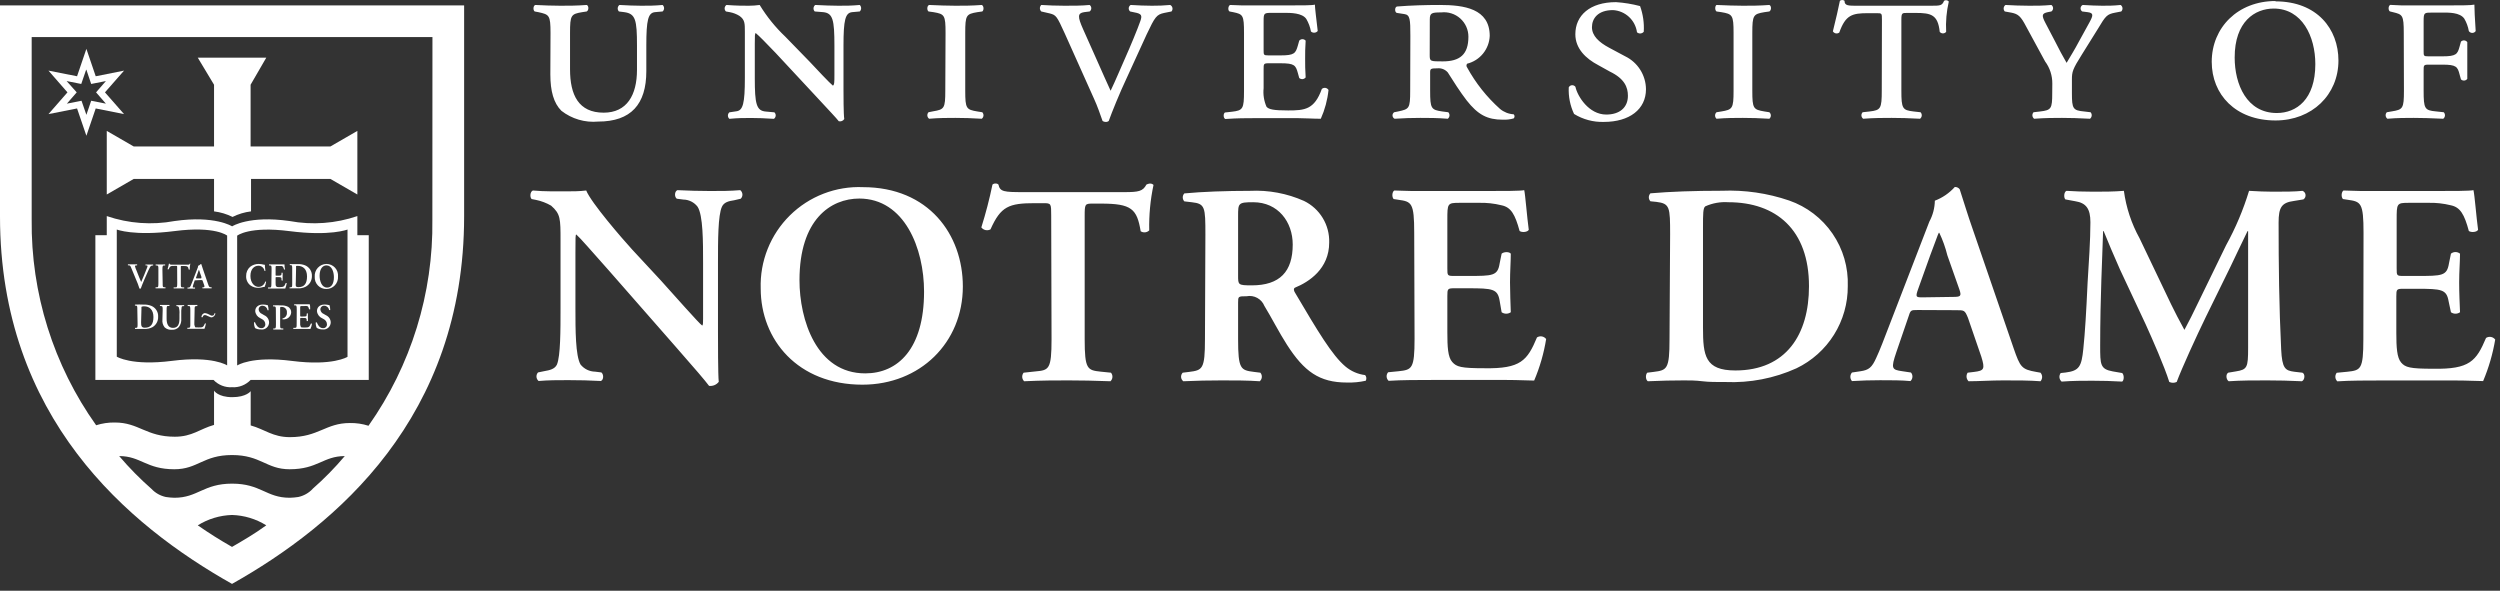
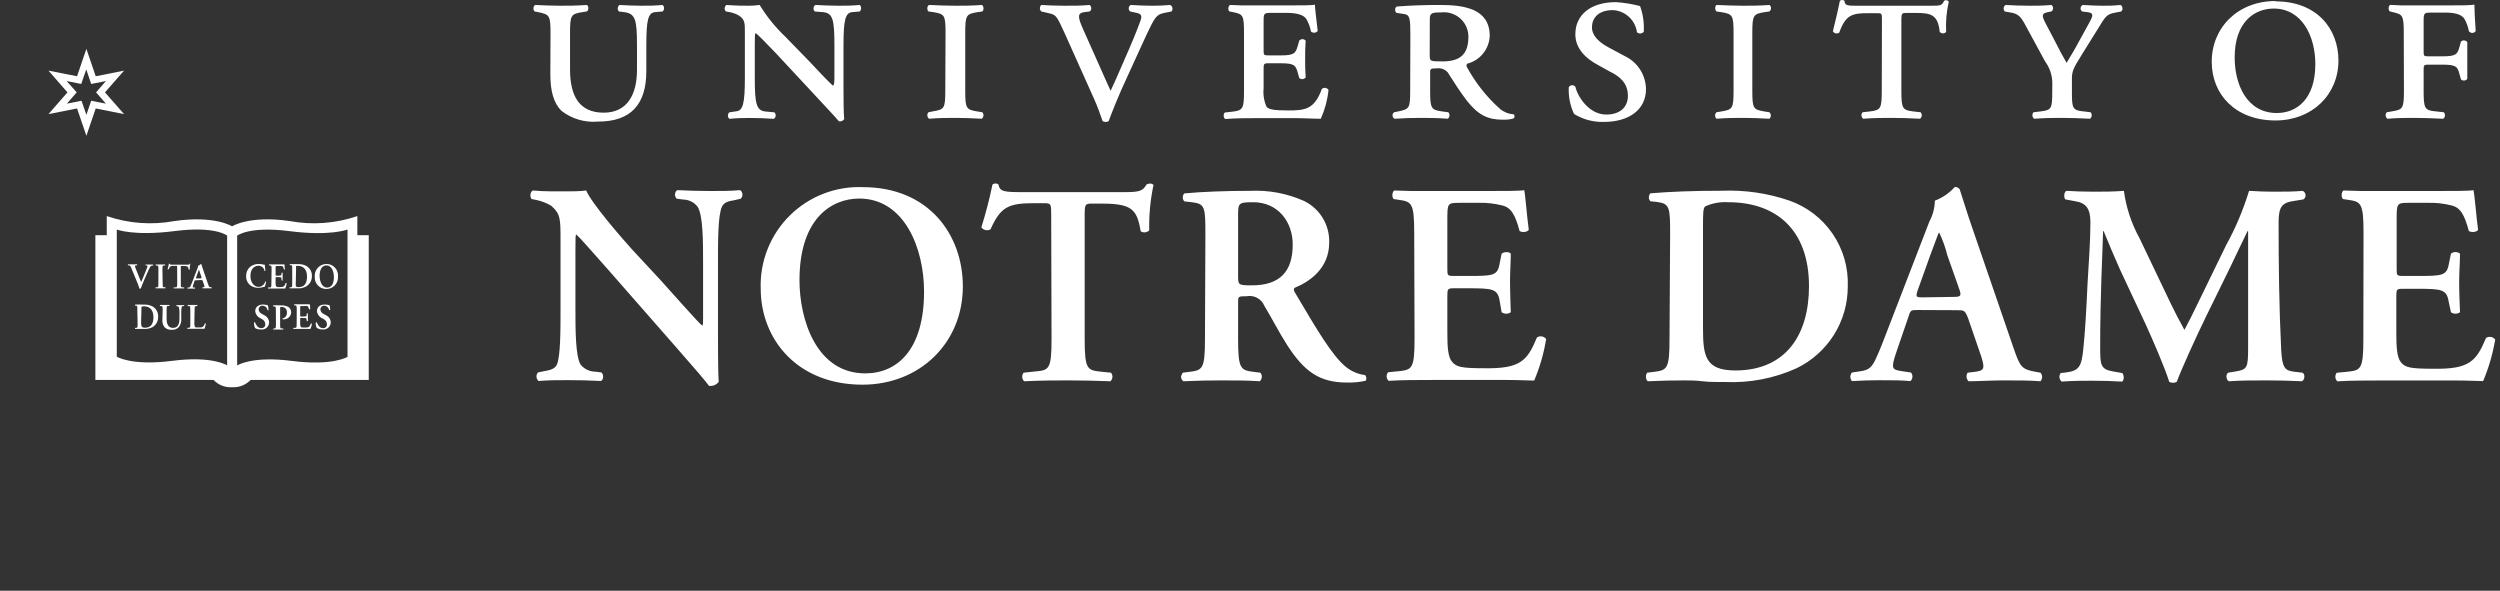
<svg xmlns="http://www.w3.org/2000/svg" width="292" height="69" viewBox="0 0 292 69" fill="none">
  <rect x="0" y="0" width="292" height="69" fill="#333333" stroke="none" />
  <g clip-path="url(#clip0_1052_2637)">
    <path d="M9 8.907L5.66 8.247L7.88 10.787L5.66 13.327L9 12.667L10.09 15.857L11.18 12.667L14.49 13.327L12.26 10.787L14.49 8.247L11.18 8.907L10.09 5.707L9 8.907ZM10.09 8.147L10.65 9.807L12.37 9.467L11.22 10.787L12.37 12.107L10.65 11.767L10.09 13.417C9.86 12.767 9.52 11.767 9.52 11.767L7.81 12.107L8.96 10.787L7.78 9.467L9.49 9.807L10.06 8.147M17.1 32.107C17.29 31.677 17.41 31.397 17.53 31.187C17.557 31.14 17.594 31.1 17.64 31.071C17.685 31.041 17.736 31.023 17.79 31.017H17.89V30.897H17C16.99 30.912 16.985 30.929 16.985 30.947C16.985 30.965 16.99 30.982 17 30.997H17.12C17.24 30.997 17.26 31.067 17.19 31.237C16.97 31.817 16.72 32.407 16.49 32.937L16.26 32.397L15.96 31.637C15.875 31.458 15.808 31.27 15.76 31.077C15.76 31.077 15.76 31.027 15.88 30.997H16C16.009 30.989 16.015 30.98 16.02 30.97C16.025 30.96 16.027 30.948 16.027 30.937C16.027 30.926 16.025 30.915 16.02 30.904C16.015 30.894 16.009 30.884 16 30.877H14.94V30.987H15.04C15.21 30.987 15.25 31.087 15.36 31.367L16.1 33.157C16.17 33.327 16.24 33.537 16.29 33.707H16.44C16.51 33.497 16.71 32.997 16.88 32.607L17.1 32.107ZM19 33.077C19 33.527 19 33.537 19.23 33.557H19.32C19.335 33.574 19.343 33.595 19.343 33.617C19.343 33.639 19.335 33.66 19.32 33.677H18.18C18.165 33.66 18.157 33.639 18.157 33.617C18.157 33.595 18.165 33.574 18.18 33.557H18.27C18.47 33.557 18.5 33.557 18.5 33.077V31.497C18.5 31.047 18.5 31.027 18.27 31.007H18.18V30.887H19.29V31.007H19.2C19.01 31.007 18.97 31.007 18.97 31.497L19 33.077ZM20.69 31.237C20.69 31.067 20.69 31.057 20.58 31.057H20.35C19.97 31.057 19.86 31.057 19.7 31.447C19.681 31.461 19.659 31.468 19.635 31.468C19.612 31.468 19.589 31.461 19.57 31.447C19.64 31.217 19.7 30.957 19.73 30.797H19.82C19.82 30.907 19.9 30.917 20.18 30.917H21.86C22.06 30.917 22.12 30.917 22.17 30.797C22.189 30.789 22.211 30.789 22.23 30.797C22.179 31.02 22.156 31.248 22.16 31.477C22.144 31.492 22.122 31.5 22.1 31.5C22.078 31.5 22.057 31.492 22.04 31.477C21.98 31.147 21.91 31.067 21.47 31.067H21.23C21.12 31.067 21.12 31.067 21.12 31.247V33.087C21.12 33.537 21.12 33.547 21.35 33.567H21.5C21.515 33.584 21.523 33.605 21.523 33.627C21.523 33.649 21.515 33.67 21.5 33.687H20.3C20.292 33.679 20.285 33.67 20.28 33.66C20.276 33.65 20.273 33.638 20.273 33.627C20.273 33.616 20.276 33.605 20.28 33.594C20.285 33.584 20.292 33.575 20.3 33.567H20.47C20.66 33.567 20.7 33.567 20.7 33.087L20.69 31.237ZM23.48 32.707C23.61 32.707 23.64 32.707 23.68 32.827L23.86 33.337C23.91 33.517 23.86 33.547 23.75 33.557H23.65C23.635 33.574 23.627 33.595 23.627 33.617C23.627 33.639 23.635 33.66 23.65 33.677H24.71C24.725 33.66 24.733 33.639 24.733 33.617C24.733 33.595 24.725 33.574 24.71 33.557H24.65C24.43 33.557 24.41 33.487 24.31 33.207L23.7 31.427C23.63 31.237 23.58 31.047 23.51 30.847C23.499 30.842 23.487 30.839 23.475 30.839C23.463 30.839 23.451 30.842 23.44 30.847C23.357 30.936 23.255 31.005 23.14 31.047C23.139 31.155 23.112 31.262 23.06 31.357L22.48 32.867C22.39 33.097 22.32 33.277 22.27 33.387C22.22 33.497 22.17 33.567 22.04 33.587H21.91C21.895 33.603 21.887 33.625 21.887 33.647C21.887 33.669 21.895 33.691 21.91 33.707H22.78V33.587H22.65C22.49 33.587 22.48 33.587 22.56 33.297L22.71 32.857C22.71 32.737 22.77 32.737 22.88 32.737L23.48 32.707ZM23 32.517C22.9 32.517 22.86 32.517 22.93 32.337L23.11 31.837L23.23 31.497C23.281 31.606 23.321 31.72 23.35 31.837L23.53 32.347C23.53 32.487 23.53 32.517 23.43 32.517H23ZM16.52 36.157V35.837C16.617 35.793 16.724 35.773 16.83 35.777C17.47 35.777 17.92 36.187 17.92 37.027C17.92 37.867 17.61 38.277 16.92 38.277C16.51 38.277 16.48 38.057 16.48 37.647L16.52 36.157ZM16.07 37.807C16.07 38.257 16.07 38.277 15.86 38.297H15.77V38.417H16.82C17.167 38.442 17.513 38.37 17.82 38.207C18.027 38.082 18.196 37.904 18.311 37.691C18.425 37.478 18.48 37.238 18.47 36.997C18.487 36.73 18.42 36.464 18.278 36.236C18.136 36.008 17.927 35.83 17.68 35.727C17.391 35.612 17.081 35.561 16.77 35.577C16.437 35.559 16.103 35.559 15.77 35.577C15.758 35.595 15.752 35.616 15.752 35.637C15.752 35.658 15.758 35.679 15.77 35.697H15.85C16.04 35.697 16.04 35.777 16.04 36.187L16.07 37.807ZM19 36.227C19 35.787 19 35.767 18.77 35.737H18.7C18.692 35.73 18.685 35.72 18.68 35.71C18.675 35.7 18.673 35.688 18.673 35.677C18.673 35.666 18.675 35.654 18.68 35.644C18.685 35.634 18.692 35.624 18.7 35.617H19.78C19.795 35.633 19.803 35.655 19.803 35.677C19.803 35.699 19.795 35.721 19.78 35.737H19.68C19.49 35.737 19.46 35.737 19.46 36.227V37.227C19.46 37.797 19.63 38.297 20.2 38.297C20.77 38.297 20.96 37.877 20.96 37.237V36.697C20.984 36.418 20.957 36.137 20.88 35.867C20.856 35.836 20.826 35.81 20.792 35.791C20.757 35.772 20.719 35.76 20.68 35.757H20.6V35.637H21.49C21.499 35.645 21.506 35.654 21.51 35.664C21.515 35.675 21.517 35.686 21.517 35.697C21.517 35.708 21.515 35.72 21.51 35.73C21.506 35.74 21.499 35.749 21.49 35.757H21.4C21.33 35.757 21.25 35.757 21.22 35.857C21.172 36.131 21.155 36.409 21.17 36.687V37.197C21.209 37.554 21.108 37.912 20.89 38.197C20.789 38.307 20.665 38.392 20.526 38.448C20.388 38.503 20.239 38.527 20.09 38.517C19.938 38.532 19.784 38.516 19.637 38.469C19.491 38.423 19.356 38.347 19.24 38.247C19.136 38.121 19.059 37.976 19.012 37.82C18.966 37.663 18.951 37.499 18.97 37.337L19 36.227ZM22.73 36.227C22.73 35.787 22.73 35.777 22.96 35.747H23.05V35.617H21.92V35.747H22C22.2 35.747 22.23 35.747 22.23 36.227V37.807C22.23 38.247 22.23 38.267 22 38.287H21.88V38.407H23.88C23.955 38.209 24.012 38.005 24.05 37.797C24.043 37.788 24.033 37.782 24.023 37.777C24.013 37.772 24.002 37.77 23.99 37.77C23.979 37.77 23.968 37.772 23.957 37.777C23.947 37.782 23.938 37.788 23.93 37.797C23.74 38.227 23.67 38.247 23.21 38.247C22.75 38.247 22.82 38.247 22.77 38.157C22.704 38.02 22.68 37.867 22.7 37.717L22.73 36.227Z" fill="white" />
    <path d="M41.74 27.468V25.238C39.197 26.109 36.473 26.309 33.83 25.818C29.08 25.138 27.11 26.438 27.11 26.438C27.11 26.438 25.11 25.138 20.38 25.818C17.738 26.309 15.013 26.109 12.47 25.238V27.468H11.14V44.378H24.94C25.218 44.669 25.557 44.896 25.931 45.043C26.306 45.189 26.708 45.253 27.11 45.228C27.51 45.252 27.911 45.188 28.284 45.041C28.657 44.895 28.993 44.668 29.27 44.378H43.07V27.468H41.74ZM26.53 42.678C26.53 42.678 24.85 41.538 20.1 42.148C15.35 42.758 13.64 41.658 13.64 41.658V26.808C13.64 26.808 15.64 27.598 20.4 26.988C25.16 26.378 26.53 27.518 26.53 27.518V42.678ZM40.59 41.678C40.59 41.678 38.87 42.768 34.12 42.158C29.37 41.548 27.7 42.688 27.7 42.688V27.528C27.7 27.528 29.08 26.388 33.83 26.998C38.58 27.608 40.59 26.808 40.59 26.808V41.678Z" fill="white" />
    <path d="M31 31.628C30.993 31.637 30.985 31.643 30.976 31.648C30.966 31.652 30.956 31.655 30.945 31.655C30.934 31.655 30.924 31.652 30.914 31.648C30.905 31.643 30.896 31.637 30.89 31.628C30.863 31.46 30.777 31.308 30.646 31.2C30.515 31.091 30.35 31.034 30.18 31.038C29.71 31.038 29.25 31.408 29.25 32.228C29.25 33.048 29.73 33.508 30.2 33.508C30.376 33.504 30.545 33.443 30.684 33.335C30.823 33.227 30.923 33.078 30.97 32.908C30.976 32.9 30.985 32.893 30.994 32.889C31.004 32.884 31.014 32.881 31.025 32.881C31.035 32.881 31.046 32.884 31.055 32.889C31.065 32.893 31.073 32.9 31.08 32.908C31.057 33.121 30.996 33.327 30.9 33.518H30.77C30.586 33.581 30.394 33.614 30.2 33.618C29.869 33.63 29.543 33.536 29.27 33.348C29.098 33.221 28.96 33.053 28.87 32.859C28.779 32.665 28.738 32.452 28.75 32.238C28.744 32.037 28.782 31.837 28.861 31.652C28.941 31.467 29.06 31.302 29.21 31.168C29.496 30.946 29.848 30.827 30.21 30.828C30.423 30.831 30.635 30.861 30.84 30.918H30.94C30.94 31.018 30.94 31.248 30.99 31.548M31.72 31.498C31.72 31.048 31.72 31.028 31.49 30.998H31.42V30.878H33.23C33.23 30.938 33.23 31.278 33.3 31.458C33.291 31.467 33.281 31.474 33.27 31.479C33.259 31.483 33.247 31.486 33.235 31.486C33.223 31.486 33.211 31.483 33.2 31.479C33.188 31.474 33.178 31.467 33.17 31.458C33.1 31.208 33.04 31.108 32.91 31.068C32.8 31.058 32.69 31.058 32.58 31.068H32.36C32.19 31.068 32.19 31.068 32.19 31.318V32.088C32.19 32.198 32.19 32.198 32.28 32.198H32.42C32.78 32.198 32.85 32.198 32.88 32.008V31.858H33.01C33.03 31.858 33.01 32.118 33.01 32.288V32.728C33.01 32.858 32.91 32.728 32.88 32.728V32.558C32.88 32.378 32.78 32.368 32.42 32.368H32.28C32.19 32.368 32.19 32.368 32.19 32.478V32.998C32.19 33.218 32.19 33.368 32.26 33.438C32.33 33.508 32.32 33.538 32.66 33.538C33.19 33.538 33.22 33.418 33.36 33.078C33.368 33.069 33.378 33.062 33.39 33.058C33.401 33.053 33.413 33.05 33.425 33.05C33.437 33.05 33.449 33.053 33.46 33.058C33.471 33.062 33.481 33.069 33.49 33.078C33.456 33.291 33.399 33.498 33.32 33.698H31.32C31.311 33.691 31.305 33.681 31.3 33.671C31.295 33.661 31.293 33.65 31.293 33.638C31.293 33.627 31.295 33.616 31.3 33.605C31.305 33.595 31.311 33.586 31.32 33.578H31.47C31.67 33.578 31.7 33.578 31.7 33.088L31.72 31.498ZM34.58 31.418V31.098C34.58 31.068 34.58 31.048 34.75 31.048C35.41 31.048 35.86 31.448 35.86 32.288C35.86 33.128 35.54 33.538 34.86 33.538C34.44 33.538 34.55 33.318 34.55 32.908L34.58 31.418ZM34.13 33.068C34.13 33.528 34.13 33.538 33.91 33.558H33.82V33.678H34.82C35.132 33.694 35.443 33.624 35.72 33.478C35.938 33.358 36.119 33.181 36.244 32.967C36.369 32.752 36.433 32.507 36.43 32.258C36.446 31.989 36.377 31.723 36.234 31.495C36.09 31.267 35.879 31.09 35.63 30.988C35.356 30.882 35.063 30.834 34.77 30.848H33.86C33.845 30.865 33.837 30.886 33.837 30.908C33.837 30.93 33.845 30.952 33.86 30.968H33.94C34.13 30.968 34.13 31.038 34.13 31.448V33.068ZM38.13 30.998C38.75 30.998 39 31.738 39 32.378C39 33.228 38.65 33.588 38.21 33.588C37.56 33.588 37.33 32.798 37.33 32.208C37.33 31.308 37.75 30.998 38.13 30.998ZM38.13 30.828C37.939 30.83 37.751 30.872 37.578 30.949C37.404 31.027 37.248 31.14 37.119 31.281C36.991 31.421 36.892 31.587 36.831 31.767C36.769 31.947 36.745 32.138 36.76 32.328C36.749 32.514 36.776 32.7 36.84 32.874C36.905 33.049 37.004 33.208 37.133 33.342C37.261 33.477 37.416 33.583 37.588 33.654C37.76 33.726 37.944 33.761 38.13 33.758C38.316 33.756 38.5 33.716 38.67 33.64C38.84 33.564 38.992 33.455 39.119 33.318C39.245 33.182 39.342 33.021 39.404 32.845C39.466 32.67 39.492 32.484 39.48 32.298C39.497 32.111 39.474 31.922 39.414 31.745C39.353 31.567 39.257 31.403 39.13 31.265C39.002 31.127 38.848 31.016 38.676 30.941C38.504 30.866 38.318 30.827 38.13 30.828ZM29.79 38.308C29.699 38.104 29.658 37.881 29.67 37.658C29.677 37.65 29.687 37.643 29.697 37.638C29.707 37.633 29.718 37.631 29.73 37.631C29.741 37.631 29.753 37.633 29.763 37.638C29.773 37.643 29.782 37.65 29.79 37.658C29.87 37.878 30.1 38.328 30.5 38.328C30.563 38.335 30.626 38.329 30.686 38.309C30.746 38.29 30.801 38.258 30.848 38.215C30.894 38.172 30.931 38.12 30.956 38.062C30.98 38.004 30.992 37.941 30.99 37.878C30.988 37.745 30.948 37.615 30.873 37.505C30.798 37.395 30.693 37.309 30.57 37.258L30.39 37.158C30.23 37.085 30.091 36.97 29.989 36.826C29.888 36.682 29.826 36.514 29.81 36.338C29.81 35.918 30.12 35.568 30.72 35.568C30.909 35.574 31.097 35.6 31.28 35.648C31.337 35.833 31.367 36.025 31.37 36.218C31.361 36.227 31.351 36.234 31.34 36.239C31.329 36.243 31.317 36.246 31.305 36.246C31.293 36.246 31.281 36.243 31.27 36.239C31.258 36.234 31.248 36.227 31.24 36.218C31.219 36.082 31.152 35.956 31.05 35.864C30.948 35.771 30.818 35.716 30.68 35.708C30.618 35.702 30.556 35.71 30.498 35.73C30.44 35.75 30.387 35.783 30.342 35.826C30.297 35.868 30.262 35.92 30.24 35.977C30.217 36.035 30.207 36.096 30.21 36.158C30.223 36.272 30.267 36.38 30.338 36.47C30.409 36.56 30.503 36.628 30.61 36.668L30.86 36.818C31.024 36.888 31.165 37.003 31.265 37.15C31.366 37.297 31.423 37.47 31.43 37.648C31.431 37.773 31.404 37.895 31.351 38.008C31.299 38.121 31.222 38.221 31.126 38.3C31.031 38.379 30.919 38.437 30.798 38.467C30.678 38.498 30.552 38.502 30.43 38.478C30.191 38.484 29.955 38.422 29.75 38.298M32.22 36.258C32.22 35.868 32.22 35.808 32.04 35.788H31.89V35.668C32.193 35.646 32.497 35.646 32.8 35.668C33.096 35.651 33.392 35.709 33.66 35.838C33.769 35.906 33.858 36 33.919 36.112C33.981 36.224 34.012 36.35 34.01 36.478C34.005 36.593 33.977 36.706 33.928 36.809C33.878 36.913 33.809 37.006 33.723 37.082C33.637 37.159 33.537 37.217 33.428 37.254C33.319 37.291 33.205 37.306 33.09 37.298H33C32.989 37.284 32.982 37.266 32.982 37.248C32.982 37.23 32.989 37.212 33 37.198C33.157 37.167 33.297 37.077 33.391 36.947C33.486 36.818 33.528 36.657 33.51 36.498C33.518 36.416 33.509 36.333 33.483 36.254C33.458 36.175 33.416 36.103 33.36 36.042C33.304 35.98 33.236 35.931 33.16 35.898C33.085 35.865 33.003 35.848 32.92 35.848C32.72 35.848 32.72 35.848 32.72 36.028V37.878C32.72 38.328 32.72 38.348 32.94 38.368H33.09V38.488H31.92V38.368H32C32.19 38.368 32.23 38.368 32.23 37.878L32.22 36.258ZM34.65 37.808C34.65 38.258 34.65 38.278 34.42 38.298H34.26V38.418H36.26C36.348 38.224 36.408 38.019 36.44 37.808C36.42 37.792 36.395 37.783 36.37 37.783C36.344 37.783 36.32 37.792 36.3 37.808C36.16 38.148 36.12 38.268 35.6 38.258C35.25 38.258 35.18 38.258 35.13 38.168C35.064 38.032 35.039 37.879 35.06 37.728V37.258C35.06 37.148 35.06 37.138 35.16 37.138H35.36C35.72 37.138 35.79 37.138 35.82 37.328V37.498H35.96C35.98 37.498 35.96 37.218 35.96 37.048V36.638C35.96 36.528 35.86 36.638 35.82 36.638V36.778C35.82 36.968 35.72 36.968 35.36 36.968H35.16C35.07 36.968 35.06 36.968 35.06 36.858V35.998C35.06 35.758 35.06 35.748 35.24 35.748H35.52C35.626 35.732 35.734 35.732 35.84 35.748C35.98 35.748 36.04 35.888 36.1 36.128H36.23C36.23 35.948 36.23 35.608 36.17 35.538H34.36V35.668H34.43C34.62 35.668 34.66 35.668 34.66 36.158L34.65 37.808ZM37 38.308C36.904 38.106 36.863 37.882 36.88 37.658H37.01C37.09 37.878 37.3 38.328 37.71 38.328C37.772 38.336 37.835 38.329 37.895 38.31C37.954 38.29 38.009 38.258 38.055 38.215C38.1 38.172 38.136 38.12 38.16 38.062C38.183 38.003 38.193 37.941 38.19 37.878C38.188 37.746 38.148 37.618 38.075 37.508C38.003 37.398 37.9 37.312 37.78 37.258L37.6 37.158C37.44 37.085 37.301 36.97 37.2 36.826C37.098 36.682 37.036 36.514 37.02 36.338C37.02 35.918 37.32 35.568 37.92 35.568C38.112 35.573 38.304 35.6 38.49 35.648C38.543 35.834 38.569 36.025 38.57 36.218H38.44C38.422 36.083 38.357 35.958 38.256 35.864C38.156 35.772 38.026 35.716 37.89 35.708C37.828 35.702 37.766 35.71 37.708 35.73C37.65 35.75 37.597 35.783 37.552 35.826C37.507 35.868 37.472 35.92 37.45 35.977C37.427 36.035 37.417 36.096 37.42 36.158C37.432 36.271 37.475 36.378 37.544 36.468C37.612 36.557 37.705 36.627 37.81 36.668L38.07 36.818C38.233 36.889 38.372 37.004 38.471 37.151C38.57 37.298 38.625 37.471 38.63 37.648C38.63 37.767 38.604 37.885 38.554 37.994C38.505 38.103 38.432 38.199 38.343 38.278C38.253 38.356 38.147 38.415 38.033 38.45C37.919 38.484 37.798 38.494 37.68 38.478C37.441 38.484 37.205 38.422 37 38.298" fill="white" />
-     <path d="M27.1 0.629H0V25.269C0 48.759 14.93 61.339 27.1 68.199C39.28 61.339 54.21 48.759 54.21 25.269V0.629H27.1ZM27.1 63.879C25.729 63.101 24.394 62.26 23.1 61.359C24.303 60.608 25.683 60.191 27.1 60.149C28.517 60.191 29.897 60.608 31.1 61.359C29.72 62.359 28.41 63.119 27.1 63.879ZM36.51 57.109C36.062 57.584 35.479 57.912 34.84 58.049C34.509 58.101 34.175 58.131 33.84 58.139C31.09 58.139 30.47 56.489 27.11 56.489C23.75 56.489 23.11 58.139 20.37 58.139C20.035 58.131 19.701 58.101 19.37 58.049C18.731 57.912 18.148 57.584 17.7 57.109C16.349 55.922 15.085 54.639 13.92 53.269C16.45 53.269 17.08 54.809 20.36 54.809C23.12 54.809 23.73 53.149 27.1 53.149C30.47 53.149 31.1 54.809 33.83 54.809C37.12 54.809 37.73 53.279 40.27 53.269C39.111 54.641 37.85 55.925 36.5 57.109M50.5 25.649C50.618 34.262 48.007 42.691 43.04 49.729C42.336 49.504 41.599 49.395 40.86 49.409C38.04 49.409 37.2 51.059 33.86 51.059C31.86 51.059 30.95 50.159 29.28 49.689V45.689C29.28 45.689 28.78 46.389 27.12 46.389C25.46 46.389 25 45.629 25 45.629V49.629C23.33 50.099 22.46 51.009 20.42 51.009C17.06 51.009 16.22 49.349 13.42 49.349C12.677 49.335 11.938 49.443 11.23 49.669C6.242 42.66 3.606 34.251 3.7 25.649V4.329H50.51L50.5 25.649Z" fill="white" />
-     <path d="M29.26 20.898H38.59L41.74 22.718V15.288L38.59 17.108H29.27V9.898L31.1 6.738H23.1L25 9.898V17.108H15.62L12.47 15.288V22.718L15.62 20.898H25V24.688C25.752 24.781 26.482 25.001 27.16 25.338C27.838 25 28.568 24.78 29.32 24.688V20.898H29.26ZM23.55 37.048H23.68C23.68 36.938 23.77 36.798 23.94 36.798C24.043 36.81 24.142 36.844 24.23 36.898C24.57 37.048 24.61 37.068 24.72 37.068C24.83 37.068 25.12 36.928 25.16 36.598H25.04C25.04 36.778 24.92 36.868 24.78 36.868C24.64 36.868 24.68 36.868 24.39 36.718C24.252 36.639 24.099 36.588 23.94 36.568C23.94 36.568 23.59 36.568 23.52 37.028" fill="white" />
-     <path d="M83.86 38.73C83.86 39.73 83.86 43.83 83.95 44.6C83.818 44.769 83.645 44.902 83.447 44.984C83.249 45.066 83.033 45.096 82.82 45.07C82.29 44.37 81.32 43.24 78.92 40.5L71.11 31.59C68.94 29.16 67.87 27.89 67.31 27.39C67.21 27.39 67.21 27.76 67.21 29.53V36C67.21 38.5 67.21 41.57 67.81 42.58C68.015 42.834 68.274 43.041 68.568 43.184C68.861 43.328 69.183 43.405 69.51 43.41L70.24 43.5C70.54 43.74 70.51 44.38 70.18 44.5C68.94 44.43 67.64 44.4 66.37 44.4C65.1 44.4 64.07 44.4 62.91 44.5C62.837 44.44 62.778 44.367 62.735 44.283C62.692 44.2 62.666 44.109 62.66 44.015C62.653 43.922 62.666 43.828 62.697 43.739C62.728 43.65 62.776 43.569 62.84 43.5L63.57 43.35C64.21 43.24 64.8 43.11 65.05 42.58C65.47 41.58 65.47 38.58 65.47 36V28.12C65.47 25.52 65.47 24.99 64.37 24.02C63.823 23.704 63.228 23.478 62.61 23.35L62.1 23.25C61.87 23.06 61.9 22.39 62.24 22.25C63.5 22.38 65.34 22.35 66.18 22.35C66.87 22.35 67.67 22.35 68.47 22.25C69.05 23.69 72.68 27.88 73.84 29.15L77.18 32.75C78.59 34.3 81.68 37.82 82.02 38.03C82.12 37.93 82.12 37.76 82.12 37.22V30.72C82.12 28.22 82.12 25.15 81.48 24.15C81.285 23.893 81.034 23.685 80.746 23.539C80.459 23.394 80.142 23.315 79.82 23.31L79.05 23.21C78.75 22.99 78.78 22.35 79.12 22.21C80.41 22.27 81.65 22.31 82.95 22.31C84.25 22.31 85.25 22.31 86.46 22.21C86.534 22.268 86.596 22.342 86.639 22.426C86.683 22.51 86.709 22.602 86.715 22.697C86.72 22.791 86.706 22.886 86.672 22.974C86.639 23.063 86.587 23.143 86.52 23.21L85.75 23.39C85.12 23.48 84.56 23.62 84.32 24.15C83.86 25.15 83.86 28.08 83.86 30.72V38.73ZM100.35 23.19C105.66 23.19 107.93 29.03 107.93 34.06C107.93 40.77 104.86 43.61 101.06 43.61C95.35 43.61 93.38 37.33 93.38 32.73C93.38 25.63 97.02 23.19 100.38 23.19M100.82 21.86C99.242 21.792 97.666 22.05 96.193 22.619C94.719 23.187 93.378 24.054 92.255 25.164C91.131 26.274 90.249 27.605 89.663 29.072C89.077 30.539 88.8 32.111 88.85 33.69C88.85 39.69 93.18 44.93 100.73 44.93C107.45 44.93 112.46 40.04 112.46 33.46C112.46 27.39 108.46 21.86 100.79 21.86M122.78 25.19C122.78 23.79 122.78 23.73 121.89 23.73H120.89C117.83 23.73 116.89 24.1 115.69 26.79C115.514 26.886 115.309 26.915 115.112 26.873C114.916 26.831 114.741 26.72 114.62 26.56C115.137 24.916 115.571 23.247 115.92 21.56C115.969 21.514 116.028 21.48 116.092 21.459C116.156 21.438 116.223 21.432 116.29 21.44C116.35 21.434 116.412 21.441 116.469 21.462C116.526 21.483 116.578 21.516 116.62 21.56C116.8 22.4 117.26 22.44 119.53 22.44H131.36C132.99 22.44 133.49 22.34 133.9 21.56C134.02 21.494 134.153 21.453 134.29 21.44C134.371 21.432 134.452 21.442 134.528 21.47C134.604 21.497 134.673 21.542 134.73 21.6C134.359 23.345 134.191 25.127 134.23 26.91C134.1 27.038 133.93 27.118 133.748 27.137C133.566 27.155 133.383 27.11 133.23 27.01C132.8 24.4 132.17 23.78 128.6 23.78H127.6C126.72 23.78 126.69 23.84 126.69 25.24V39.61C126.69 43.14 127 43.24 128.57 43.41L129.76 43.53C129.882 43.672 129.944 43.855 129.932 44.042C129.921 44.229 129.838 44.404 129.7 44.53C127.76 44.46 126.26 44.43 124.79 44.43C123.32 44.43 121.79 44.43 119.62 44.53C119.486 44.401 119.406 44.227 119.395 44.042C119.384 43.856 119.443 43.674 119.56 43.53L120.96 43.38C122.52 43.24 122.82 43.14 122.82 39.61L122.78 25.19ZM144.61 25.26C144.61 23.73 144.61 23.62 146.38 23.62C149.28 23.62 150.99 25.92 150.99 28.56C150.99 31.73 149.48 33.33 146.21 33.33C144.61 33.33 144.61 33.27 144.61 32.2V25.26ZM140.74 39.61C140.74 43.14 140.45 43.24 138.88 43.44L138.14 43.53C138.074 43.598 138.022 43.679 137.99 43.767C137.957 43.856 137.943 43.951 137.95 44.046C137.957 44.14 137.983 44.232 138.028 44.316C138.073 44.399 138.135 44.472 138.21 44.53C139.74 44.46 141.21 44.43 142.71 44.43C144.21 44.43 145.71 44.43 147.14 44.53C147.282 44.407 147.368 44.232 147.382 44.044C147.395 43.857 147.333 43.672 147.21 43.53L146.48 43.44C144.91 43.24 144.61 43.14 144.61 39.61V35.34C144.61 34.63 144.61 34.6 145.61 34.6C146.032 34.52 146.47 34.589 146.847 34.795C147.224 35.001 147.519 35.331 147.68 35.73C148.48 37.03 149.42 38.88 150.32 40.27C152.32 43.38 154.09 44.68 157.32 44.68C158.059 44.703 158.798 44.632 159.52 44.47C159.576 44.366 159.599 44.247 159.587 44.129C159.574 44.011 159.526 43.9 159.45 43.81C158.602 43.707 157.803 43.36 157.15 42.81C155.59 41.5 153.91 38.68 151.25 34.17C151.12 33.97 151.06 33.7 151.25 33.6C152.89 32.93 155.25 31.4 155.25 28.33C155.28 27.323 155.019 26.328 154.497 25.466C153.976 24.604 153.216 23.911 152.31 23.47C150.328 22.588 148.167 22.184 146 22.29C143.27 22.29 140.43 22.39 138.33 22.59C138.212 22.716 138.146 22.882 138.146 23.055C138.146 23.228 138.212 23.394 138.33 23.52L139.19 23.62C140.76 23.79 140.79 24.19 140.79 27.39L140.74 39.61ZM165.18 27.2C165.18 23.66 164.88 23.55 163.31 23.33L162.78 23.25C162.56 23.03 162.58 22.42 162.85 22.25C163.48 22.25 164.18 22.31 164.92 22.31H173.52C175.66 22.31 177.6 22.31 178.03 22.21C178.16 22.78 178.36 25.41 178.56 26.84C178.42 27.12 177.76 27.18 177.49 26.98C176.96 25.04 176.49 24.21 175.39 23.98C174.517 23.762 173.619 23.665 172.72 23.69H170.49C169.05 23.69 169.05 23.75 169.05 25.69V31.33C169.05 32.2 169.05 32.23 169.86 32.23H171.45C174.36 32.23 174.93 32.23 175.16 30.76L175.39 29.63C175.66 29.39 176.29 29.39 176.46 29.63C176.46 30.53 176.37 31.73 176.37 32.97C176.37 34.21 176.43 35.41 176.46 36.47C176.303 36.58 176.116 36.639 175.925 36.639C175.733 36.639 175.547 36.58 175.39 36.47L175.16 35.14C174.93 33.74 174.36 33.67 171.45 33.67H169.86C169.08 33.67 169.05 33.74 169.05 34.57V38.81C169.05 40.51 169.11 41.71 169.62 42.28C170.13 42.85 170.62 43.01 173.39 43.01C177.62 43.08 178.39 42.11 179.52 39.41C179.689 39.301 179.894 39.26 180.092 39.295C180.291 39.331 180.468 39.439 180.59 39.6C180.322 41.267 179.851 42.896 179.19 44.45C178.46 44.45 177.39 44.38 175.99 44.38H167.19C165.73 44.38 163.69 44.38 162.19 44.48C162.052 44.354 161.969 44.179 161.958 43.992C161.946 43.806 162.008 43.622 162.13 43.48L163.35 43.36C164.92 43.19 165.22 43.09 165.22 39.56L165.18 27.2ZM198.91 26.56C198.91 24.99 198.91 24.29 199.18 24.1C200.024 23.721 200.947 23.557 201.87 23.62C207.45 23.62 211.29 26.83 211.29 33.43C211.29 39.07 208.62 43.27 202.69 43.27C199.14 43.27 198.91 41.54 198.91 38.27V26.56ZM195 39.61C195 43.14 194.71 43.24 193.13 43.44L192.4 43.53C192.17 43.77 192.2 44.37 192.47 44.53C193.93 44.46 195.47 44.43 196.7 44.43C197.33 44.43 198.04 44.43 198.84 44.53C199.64 44.63 200.54 44.62 201.54 44.62C204.387 44.74 207.223 44.193 209.82 43.02C211.627 42.153 213.151 40.791 214.214 39.091C215.276 37.391 215.833 35.424 215.82 33.42C215.898 31.24 215.274 29.092 214.041 27.292C212.809 25.492 211.031 24.135 208.97 23.42C206.443 22.558 203.778 22.172 201.11 22.28C197.84 22.28 195.11 22.38 192.77 22.58C192.65 22.705 192.582 22.872 192.582 23.045C192.582 23.218 192.65 23.385 192.77 23.51L193.47 23.58C195.04 23.78 195.07 24.18 195.07 27.38L195 39.61ZM224.59 34.73C223.79 34.73 223.69 34.73 224.05 33.73L225.45 29.82C226.06 28.25 226.32 27.42 226.45 27.19H226.51C226.912 28.032 227.227 28.913 227.45 29.82L228.86 33.82C229.13 34.61 228.99 34.68 228.06 34.68L224.59 34.73ZM228.49 36.23C229.43 36.23 229.49 36.23 229.86 37.13L231.42 41.67C231.86 43.1 231.76 43.3 230.57 43.44L229.82 43.53C229.719 43.684 229.675 43.867 229.695 44.05C229.715 44.232 229.798 44.402 229.93 44.53C231.09 44.53 232.56 44.43 233.99 44.43C235.73 44.43 236.99 44.43 238.33 44.53C238.453 44.392 238.521 44.215 238.521 44.03C238.521 43.846 238.453 43.667 238.33 43.53L237.83 43.44C236.13 43.14 235.96 42.9 235.19 40.67L230.38 26.67C229.85 25.17 229.38 23.6 228.89 22.1C228.823 22.014 228.736 21.946 228.637 21.9C228.537 21.855 228.429 21.834 228.32 21.84C227.682 22.551 226.883 23.1 225.99 23.44C225.976 24.293 225.757 25.13 225.35 25.88L220.77 37.75C220.08 39.55 219.55 40.95 219.14 41.81C218.64 42.92 218.28 43.22 217.31 43.36L216.31 43.51C216.189 43.648 216.122 43.826 216.122 44.01C216.122 44.194 216.189 44.371 216.31 44.51C217.47 44.44 218.51 44.41 219.6 44.41C220.97 44.41 222.08 44.41 223.14 44.51C223.278 44.384 223.361 44.209 223.372 44.022C223.384 43.836 223.322 43.652 223.2 43.51L222.2 43.36C220.96 43.18 220.83 43.08 221.5 41.11L222.87 37.11C223.16 36.21 223.14 36.21 224 36.21L228.49 36.23ZM268.92 43.53C269.26 43.67 269.22 44.37 268.86 44.53C267.42 44.46 266.12 44.43 264.78 44.43C263.22 44.43 261.78 44.43 260.32 44.53C260.05 44.39 259.91 43.76 260.25 43.53L261.15 43.38C262.49 43.17 262.58 42.91 262.58 40.63V27H262.51C261.61 28.84 261.15 29.84 260.51 31.17L257.65 37C256.51 39.34 254.84 43 254.24 44.61C254.104 44.675 253.956 44.71 253.805 44.71C253.654 44.71 253.506 44.675 253.37 44.61C252.81 42.81 251.37 39.54 250.61 37.87L247.61 31.47C247 30.09 246.1 28 245.71 27H245.64C245.57 28.64 245.51 31.24 245.44 32.64C245.37 34.64 245.3 37.64 245.3 40.38C245.3 42.59 245.3 43.11 246.77 43.38L247.87 43.57C248.11 43.78 248.11 44.41 247.87 44.57C246.63 44.5 245.6 44.47 244.37 44.47C243.3 44.47 242.1 44.47 240.8 44.57C240.657 44.449 240.566 44.278 240.545 44.092C240.525 43.906 240.577 43.719 240.69 43.57L241.26 43.51C242.86 43.31 243.12 42.81 243.33 40.77C243.54 38.73 243.67 36.51 243.83 33.04C243.97 30.77 244.16 28.04 244.16 25.96C244.16 24.39 243.67 23.7 242.37 23.5L241.23 23.29C241.03 23.07 241.06 22.43 241.36 22.29C242.36 22.35 243.26 22.39 244.5 22.39C245.74 22.39 246.83 22.39 248.07 22.29C248.331 24.234 248.951 26.113 249.9 27.83L253.58 35.53C253.84 36.09 254.71 37.77 255.14 38.53C255.67 37.53 256.14 36.63 256.88 35.07L260 28.66C261.115 26.636 262.016 24.501 262.69 22.29C263.6 22.35 264.69 22.39 265.44 22.39C266.84 22.39 268.01 22.39 268.94 22.29C269.035 22.329 269.118 22.394 269.18 22.477C269.241 22.559 269.279 22.657 269.289 22.76C269.3 22.863 269.282 22.966 269.238 23.059C269.194 23.153 269.126 23.233 269.04 23.29L267.94 23.47C266.48 23.66 266.14 24.23 266.14 26C266.14 30.94 266.2 35.88 266.44 40.81C266.55 43.04 266.91 43.28 267.97 43.42L268.92 43.53ZM276.06 27.2C276.06 23.66 275.76 23.55 274.19 23.33L273.66 23.25C273.43 23.03 273.46 22.42 273.72 22.25C274.35 22.25 275.06 22.31 275.79 22.31H284.4C286.53 22.31 288.47 22.31 288.9 22.21C289.04 22.78 289.24 25.41 289.44 26.84C289.3 27.12 288.64 27.18 288.36 26.98C287.84 25.04 287.36 24.21 286.27 23.98C285.397 23.762 284.499 23.665 283.6 23.69H281.36C279.93 23.69 279.93 23.75 279.93 25.69V31.33C279.93 32.2 279.93 32.23 280.73 32.23H282.33C285.24 32.23 285.8 32.23 286.04 30.76L286.27 29.63C286.419 29.506 286.606 29.439 286.8 29.439C286.993 29.439 287.181 29.506 287.33 29.63C287.33 30.53 287.23 31.73 287.23 32.97C287.23 34.21 287.29 35.41 287.33 36.47C287.175 36.581 286.99 36.64 286.8 36.64C286.61 36.64 286.424 36.581 286.27 36.47L286 35.2C285.76 33.8 285.2 33.73 282.29 33.73H280.69C279.92 33.73 279.89 33.8 279.89 34.63V38.87C279.89 40.57 279.96 41.77 280.45 42.34C280.94 42.91 281.45 43.07 284.23 43.07C288.46 43.14 289.23 42.17 290.37 39.47C290.539 39.361 290.744 39.32 290.942 39.355C291.14 39.391 291.318 39.499 291.44 39.66C291.159 41.326 290.686 42.953 290.03 44.51C289.29 44.51 288.23 44.44 286.83 44.44H278C276.53 44.44 274.49 44.44 273 44.54C272.865 44.413 272.783 44.239 272.77 44.054C272.757 43.868 272.814 43.685 272.93 43.54L274.17 43.42C275.74 43.25 276.04 43.15 276.04 39.62L276.06 27.2ZM64.3 3.84C64.3 1.76 64.15 1.7 62.88 1.42L62.45 1.34C62.24 1.18 62.27 0.67 62.52 0.58C63.52 0.63 64.52 0.67 65.45 0.67C66.38 0.67 67.35 0.67 68.53 0.58C68.77 0.67 68.8 1.18 68.53 1.34L68 1.42C66.7 1.64 66.58 1.76 66.58 3.84V8.1C66.58 11.1 67.58 13.16 70.51 13.16C73.22 13.16 74.4 11.11 74.4 8.16V5.32C74.4 2.32 74.23 1.6 72.92 1.42L72.29 1.34C72.24 1.288 72.202 1.226 72.177 1.158C72.153 1.091 72.144 1.018 72.149 0.947C72.155 0.875 72.176 0.805 72.21 0.742C72.245 0.679 72.293 0.623 72.35 0.58C73.35 0.63 74.01 0.67 74.89 0.67C75.77 0.67 76.43 0.67 77.39 0.58C77.445 0.627 77.489 0.685 77.519 0.751C77.549 0.816 77.565 0.888 77.565 0.96C77.565 1.032 77.549 1.104 77.519 1.169C77.489 1.235 77.445 1.293 77.39 1.34L76.49 1.42C75.7 1.51 75.49 2.33 75.49 5.32V8.32C75.49 12.18 73.7 14.2 69.86 14.2C68.322 14.34 66.788 13.89 65.57 12.94C64.67 12.04 64.28 10.65 64.28 8.68L64.3 3.84ZM97.46 5.32C97.46 2.32 97.28 1.54 96.16 1.42L95.16 1.34C95.11 1.288 95.072 1.226 95.047 1.158C95.023 1.091 95.014 1.018 95.019 0.947C95.025 0.875 95.046 0.805 95.08 0.742C95.115 0.679 95.162 0.623 95.22 0.58C96.34 0.63 97.03 0.67 97.92 0.67C98.81 0.67 99.46 0.67 100.42 0.58C100.471 0.629 100.511 0.688 100.539 0.754C100.566 0.819 100.58 0.889 100.58 0.96C100.58 1.031 100.566 1.101 100.539 1.166C100.511 1.232 100.471 1.291 100.42 1.34L99.52 1.42C98.73 1.51 98.52 2.33 98.52 5.32V10.39C98.52 10.99 98.52 13.39 98.61 13.9C98.545 14.006 98.448 14.089 98.333 14.136C98.218 14.182 98.09 14.191 97.97 14.16C97.64 13.74 97.03 13.11 95.16 11.09L90.6 6.19C89.45 4.99 88.67 4.19 88.28 3.87C88.16 3.87 88.16 4.2 88.16 5.13V9.13C88.16 12.13 88.34 12.94 89.45 13.03L90.45 13.12C90.503 13.17 90.544 13.232 90.57 13.3C90.597 13.368 90.607 13.441 90.602 13.514C90.596 13.587 90.574 13.658 90.537 13.721C90.501 13.784 90.45 13.839 90.39 13.88C89.27 13.81 88.57 13.78 87.71 13.78C86.85 13.78 86.25 13.78 85.19 13.88C85.136 13.832 85.094 13.774 85.064 13.708C85.035 13.643 85.02 13.572 85.02 13.5C85.02 13.428 85.035 13.357 85.064 13.292C85.094 13.226 85.136 13.168 85.19 13.12L86 13C86.78 12.91 87 12.09 87 9.1V3.72C87 2.72 87 2.3 86.36 1.85C86.016 1.639 85.636 1.494 85.24 1.42L84.79 1.34C84.737 1.29 84.696 1.228 84.669 1.16C84.643 1.092 84.633 1.019 84.638 0.946C84.644 0.873 84.666 0.802 84.703 0.739C84.739 0.676 84.79 0.621 84.85 0.58C86 0.67 86.85 0.67 87.45 0.67C87.878 0.67 88.306 0.64 88.73 0.58C89.561 1.944 90.57 3.192 91.73 4.29L94.58 7.22C95.19 7.88 97 9.8 97.28 10C97.46 9.94 97.46 9.51 97.46 8.79V5.32ZM110.44 3.84C110.44 1.76 110.32 1.64 109.03 1.42L108.45 1.34C108.24 1.18 108.27 0.67 108.52 0.58C109.69 0.63 110.63 0.67 111.59 0.67C112.55 0.67 113.5 0.67 114.67 0.58C114.91 0.67 114.95 1.18 114.73 1.34L114.16 1.42C112.86 1.64 112.74 1.76 112.74 3.84V10.6C112.74 12.69 112.86 12.8 114.16 13.02L114.73 13.11C114.78 13.162 114.818 13.224 114.842 13.292C114.867 13.36 114.876 13.432 114.871 13.504C114.865 13.575 114.844 13.645 114.81 13.708C114.775 13.771 114.727 13.826 114.67 13.87C113.53 13.8 112.52 13.77 111.59 13.77C110.66 13.77 109.69 13.77 108.52 13.87C108.462 13.827 108.413 13.773 108.378 13.71C108.342 13.647 108.321 13.578 108.314 13.506C108.307 13.434 108.316 13.361 108.34 13.293C108.363 13.225 108.401 13.163 108.45 13.11L109 13C110.29 12.78 110.41 12.67 110.41 10.58L110.44 3.84ZM124.36 3.9C123.45 1.9 123.36 1.76 122.62 1.57L121.62 1.34C121.569 1.291 121.529 1.232 121.501 1.166C121.474 1.101 121.459 1.031 121.459 0.96C121.459 0.889 121.474 0.819 121.501 0.754C121.529 0.688 121.569 0.629 121.62 0.58C122.4 0.63 123.4 0.67 124.33 0.67C125.43 0.67 126.33 0.67 127.27 0.58C127.33 0.624 127.379 0.681 127.412 0.747C127.446 0.813 127.463 0.886 127.463 0.96C127.463 1.034 127.446 1.107 127.412 1.173C127.379 1.239 127.33 1.296 127.27 1.34L126.63 1.42C125.85 1.54 125.85 1.94 126.51 3.42L128 6.76C128.76 8.49 129.27 9.61 129.72 10.6C130.33 9.33 130.84 8.07 131.41 6.8C131.98 5.53 132.9 3.32 133.2 2.44C133.41 1.81 133.37 1.6 132.47 1.44L132 1.34C131.943 1.292 131.899 1.231 131.87 1.162C131.841 1.093 131.83 1.019 131.835 0.945C131.841 0.87 131.865 0.799 131.904 0.735C131.943 0.672 131.996 0.619 132.06 0.58C132.94 0.63 133.72 0.67 134.53 0.67C135.248 0.676 135.965 0.646 136.68 0.58C136.747 0.613 136.805 0.662 136.85 0.721C136.896 0.781 136.927 0.85 136.941 0.923C136.956 0.997 136.953 1.072 136.934 1.145C136.915 1.217 136.879 1.284 136.83 1.34L135.98 1.51C135.08 1.7 134.9 1.97 133.93 4.02L131.65 9C130.74 10.93 129.86 13.13 129.5 14.13C129.395 14.212 129.263 14.251 129.13 14.24C129.005 14.241 128.882 14.202 128.78 14.13C128.5 13.34 128.17 12.37 127.78 11.53L124.36 3.9ZM145.3 3.84C145.3 1.76 145.18 1.66 144.03 1.42L143.61 1.34C143.39 1.21 143.44 0.7 143.67 0.58C144.12 0.58 144.58 0.63 145.03 0.63H150.77C152.1 0.63 153.3 0.63 153.58 0.54C153.58 0.9 153.76 2.32 153.91 3.62C153.863 3.677 153.805 3.724 153.739 3.758C153.673 3.792 153.601 3.812 153.528 3.818C153.454 3.824 153.38 3.814 153.31 3.791C153.24 3.767 153.175 3.729 153.12 3.68C153.027 3.165 152.844 2.671 152.58 2.22C152.1 1.5 150.74 1.5 150.02 1.5H148.68C147.62 1.5 147.59 1.5 147.59 2.5V5.86C147.59 6.41 147.59 6.47 148.16 6.47H149.59C151.19 6.47 151.33 6.22 151.59 5.32L151.75 4.75C151.796 4.695 151.853 4.651 151.918 4.621C151.983 4.591 152.053 4.575 152.125 4.575C152.196 4.575 152.267 4.591 152.332 4.621C152.397 4.651 152.454 4.695 152.5 4.75C152.44 5.63 152.44 6.17 152.44 6.87C152.44 7.57 152.44 8.17 152.5 9.04C152.457 9.097 152.403 9.144 152.341 9.178C152.279 9.213 152.211 9.234 152.14 9.24C152.07 9.247 151.999 9.239 151.931 9.216C151.864 9.194 151.802 9.158 151.75 9.11L151.59 8.53C151.34 7.63 151.2 7.39 149.59 7.39H148.16C147.59 7.39 147.59 7.48 147.59 8.08V10.3C147.514 11.041 147.631 11.788 147.93 12.47C148.2 12.78 148.75 12.9 150.46 12.9C152.4 12.9 153.52 12.8 154.39 10.39C154.446 10.339 154.513 10.302 154.585 10.281C154.657 10.259 154.734 10.254 154.808 10.265C154.883 10.277 154.954 10.305 155.017 10.347C155.079 10.389 155.132 10.445 155.17 10.51C155.05 11.671 154.746 12.805 154.27 13.87C153.34 13.87 152.46 13.8 151.62 13.8H146.48C145.48 13.8 144.58 13.8 143.12 13.9C142.88 13.8 142.86 13.29 143.07 13.14L143.89 13.05C145.18 12.9 145.3 12.72 145.3 10.63V3.84ZM167 2.29C167 1.51 167.22 1.45 168.33 1.45C168.73 1.403 169.136 1.442 169.52 1.564C169.904 1.685 170.258 1.887 170.558 2.155C170.859 2.424 171.099 2.753 171.263 3.121C171.427 3.489 171.511 3.887 171.51 4.29C171.51 6.37 170.51 7.17 168.51 7.17C167.03 7.17 166.99 7.17 166.99 6.41L167 2.29ZM164.71 10.6C164.71 12.69 164.6 12.74 163.29 13.02L162.84 13.11C162.776 13.153 162.724 13.212 162.69 13.281C162.656 13.351 162.641 13.427 162.646 13.504C162.651 13.581 162.676 13.656 162.719 13.72C162.762 13.784 162.821 13.836 162.89 13.87C163.96 13.8 164.89 13.77 165.89 13.77C166.89 13.77 167.83 13.77 169.1 13.87C169.157 13.826 169.205 13.771 169.24 13.708C169.274 13.645 169.295 13.575 169.301 13.504C169.306 13.432 169.297 13.36 169.272 13.292C169.248 13.224 169.21 13.162 169.16 13.11L168.46 13.02C167.16 12.83 167.04 12.69 167.04 10.6V8.46C167.04 8.03 167.11 7.98 167.89 7.98C168.115 7.957 168.343 7.988 168.554 8.072C168.764 8.156 168.952 8.289 169.1 8.46C169.73 9.46 170.55 10.75 171.3 11.72C172.63 13.41 173.72 13.98 175.53 13.98C175.959 13.998 176.387 13.948 176.8 13.83C176.863 13.766 176.899 13.68 176.899 13.59C176.899 13.5 176.863 13.414 176.8 13.35C176.213 13.317 175.652 13.096 175.2 12.72C173.653 11.337 172.355 9.7 171.36 7.88C171.31 7.818 171.282 7.74 171.282 7.66C171.282 7.58 171.31 7.502 171.36 7.44C172.091 7.257 172.743 6.843 173.219 6.259C173.694 5.675 173.968 4.953 174 4.2C174 1 171 0.58 168.16 0.58C166.5 0.58 164.81 0.63 163.16 0.76C162.86 0.85 162.91 1.48 163.16 1.51L164.01 1.64C164.7 1.73 164.73 2.24 164.73 4.2L164.71 10.6ZM186.68 7.61C185.23 6.85 184 5.68 184 4C184 1.8 185.7 0.25 188.75 0.25C189.699 0.313 190.64 0.467 191.56 0.71C191.907 1.67 192.054 2.691 191.99 3.71C191.943 3.767 191.885 3.814 191.819 3.848C191.753 3.882 191.681 3.902 191.608 3.908C191.534 3.914 191.46 3.904 191.39 3.881C191.32 3.857 191.255 3.819 191.2 3.77C191.106 3.081 190.775 2.445 190.265 1.973C189.754 1.5 189.095 1.22 188.4 1.18C186.61 1.18 185.94 2.18 185.94 3.18C185.94 4.18 186.76 4.94 187.94 5.57L189.81 6.57C190.535 6.92 191.148 7.467 191.579 8.147C192.01 8.827 192.243 9.615 192.25 10.42C192.25 12.77 190.32 14.24 187.33 14.24C186.104 14.277 184.894 13.953 183.85 13.31C183.392 12.339 183.18 11.272 183.23 10.2C183.266 10.13 183.319 10.071 183.384 10.028C183.45 9.985 183.525 9.959 183.603 9.953C183.681 9.947 183.76 9.961 183.831 9.994C183.902 10.026 183.964 10.077 184.01 10.14C184.24 11.23 185.57 13.38 187.61 13.38C189.15 13.38 190.14 12.58 190.14 11.19C190.14 10.19 189.75 9.19 188.03 8.36L186.68 7.61ZM202.48 3.84C202.48 1.76 202.35 1.64 201.05 1.42L200.49 1.34C200.27 1.18 200.31 0.67 200.49 0.58C201.68 0.63 202.61 0.67 203.57 0.67C204.53 0.67 205.47 0.67 206.66 0.58C206.9 0.67 206.93 1.18 206.66 1.34L206.09 1.42C204.79 1.64 204.67 1.76 204.67 3.84V10.6C204.67 12.69 204.79 12.8 206.09 13.02L206.66 13.11C206.715 13.157 206.759 13.215 206.789 13.281C206.819 13.346 206.835 13.418 206.835 13.49C206.835 13.562 206.819 13.634 206.789 13.699C206.759 13.765 206.715 13.823 206.66 13.87C205.51 13.8 204.51 13.77 203.57 13.77C202.63 13.77 201.68 13.77 200.49 13.87C200.437 13.822 200.394 13.764 200.364 13.698C200.335 13.633 200.32 13.562 200.32 13.49C200.32 13.418 200.335 13.347 200.364 13.282C200.394 13.216 200.437 13.158 200.49 13.11L201.05 13.02C202.35 12.8 202.48 12.69 202.48 10.6V3.84ZM219.81 2.33C219.81 1.54 219.81 1.54 219.18 1.54H218.18C216.35 1.54 215.56 1.73 214.83 3.8C214.773 3.844 214.707 3.876 214.637 3.893C214.567 3.91 214.494 3.912 214.423 3.899C214.353 3.885 214.285 3.857 214.226 3.816C214.167 3.775 214.117 3.722 214.08 3.66C214.41 2.36 214.75 0.85 214.9 0.09C214.978 0.032 215.073 0 215.17 0C215.267 0 215.362 0.032 215.44 0.09C215.44 0.7 215.9 0.67 217.1 0.67H225.5C226.62 0.67 226.83 0.67 227.07 0.09C227.157 0.035 227.261 0.014 227.362 0.031C227.463 0.047 227.555 0.1 227.62 0.18C227.351 1.34 227.247 2.531 227.31 3.72C227.265 3.776 227.208 3.822 227.143 3.853C227.078 3.884 227.007 3.9 226.935 3.9C226.863 3.9 226.792 3.884 226.727 3.853C226.662 3.822 226.605 3.776 226.56 3.72C226.35 1.72 225.56 1.51 223.75 1.51H222.75C222.17 1.51 222.08 1.51 222.08 2.3V10.6C222.08 12.69 222.21 12.87 223.51 13.02L224.32 13.11C224.37 13.162 224.408 13.224 224.432 13.292C224.457 13.36 224.466 13.432 224.461 13.504C224.455 13.575 224.434 13.645 224.4 13.708C224.365 13.771 224.317 13.826 224.26 13.87C223.01 13.8 221.88 13.77 220.94 13.77C220 13.77 218.88 13.77 217.62 13.87C217.561 13.828 217.512 13.773 217.477 13.71C217.441 13.646 217.42 13.576 217.414 13.504C217.408 13.432 217.418 13.359 217.444 13.291C217.469 13.223 217.509 13.161 217.56 13.11L218.37 13.02C219.67 12.87 219.79 12.69 219.79 10.6L219.81 2.33ZM239.71 9.76C239.718 8.832 239.423 7.926 238.87 7.18L236.66 3.11C236.03 1.9 235.73 1.64 234.94 1.48L234.16 1.34C234.111 1.287 234.074 1.224 234.052 1.155C234.029 1.086 234.021 1.014 234.029 0.942C234.036 0.87 234.059 0.801 234.095 0.738C234.132 0.676 234.181 0.622 234.24 0.58C235.24 0.63 235.93 0.67 237.02 0.67C237.93 0.67 238.62 0.67 239.6 0.58C239.662 0.622 239.712 0.679 239.747 0.745C239.782 0.811 239.801 0.885 239.801 0.96C239.801 1.035 239.782 1.109 239.747 1.175C239.712 1.241 239.662 1.298 239.6 1.34L239.18 1.42C238.51 1.57 238.42 1.76 238.91 2.69L240.03 4.83C240.48 5.74 240.93 6.56 241.38 7.34C241.86 6.52 242.32 5.8 242.83 4.83L244.04 2.63C244.5 1.79 244.55 1.51 243.83 1.42L243.2 1.34C243.136 1.296 243.085 1.236 243.052 1.167C243.019 1.097 243.004 1.02 243.01 0.943C243.016 0.866 243.043 0.792 243.087 0.728C243.13 0.664 243.19 0.613 243.26 0.58C244.17 0.63 244.86 0.67 245.55 0.67C246.24 0.67 246.85 0.67 247.69 0.58C247.751 0.621 247.802 0.674 247.84 0.737C247.877 0.8 247.9 0.87 247.907 0.943C247.914 1.016 247.904 1.09 247.878 1.158C247.853 1.227 247.812 1.289 247.76 1.34L247.04 1.48C246.1 1.66 245.94 1.85 245.04 3.36L243.17 6.36C242.07 8.1 242 8.4 242 9.28V10.9C242 12.69 242.12 12.9 243.42 13.02L244.18 13.11C244.228 13.163 244.264 13.226 244.287 13.294C244.309 13.362 244.318 13.434 244.311 13.505C244.304 13.577 244.283 13.646 244.249 13.709C244.214 13.771 244.167 13.826 244.11 13.87C242.79 13.8 241.78 13.77 240.85 13.77C239.92 13.77 238.94 13.77 237.59 13.87C237.532 13.827 237.483 13.773 237.448 13.71C237.412 13.647 237.391 13.578 237.384 13.506C237.377 13.434 237.386 13.361 237.41 13.293C237.433 13.225 237.471 13.163 237.52 13.11L238.29 13.02C239.59 12.87 239.7 12.69 239.7 10.9L239.71 9.76ZM265.57 1C268.89 1 270.43 4.26 270.43 7.49C270.43 11.62 268.22 13.2 265.93 13.2C262.42 13.2 261.01 9.85 261.01 6.73C261 2.5 263.39 1 265.57 1ZM265.78 0.12C261.4 0.12 258.33 3.2 258.33 7.22C258.33 11.03 261.1 14.07 265.78 14.07C270.04 14.07 273.13 11.07 273.13 7.07C273.13 3.39 270.64 0.16 265.78 0.16M280.76 3.83C280.76 1.75 280.61 1.69 279.49 1.42L279.13 1.33C278.92 1.17 278.95 0.66 279.19 0.57C279.6 0.57 280.03 0.63 280.49 0.63H286.1C287.44 0.63 288.58 0.63 289.01 0.54C289.01 0.9 289.06 2.32 289.16 3.63C289.116 3.696 289.057 3.75 288.987 3.788C288.917 3.825 288.839 3.845 288.76 3.845C288.681 3.845 288.603 3.825 288.533 3.788C288.463 3.75 288.404 3.696 288.36 3.63C288.272 3.119 288.092 2.628 287.83 2.18C287.31 1.43 285.98 1.47 285.26 1.47H284.08C283.15 1.47 283.08 1.47 283.08 2.47V5.97C283.08 6.53 283.08 6.58 283.65 6.58H285.28C286.88 6.58 287.04 6.33 287.28 5.44L287.44 4.86C287.49 4.811 287.55 4.772 287.617 4.748C287.683 4.724 287.753 4.715 287.824 4.72C287.894 4.726 287.962 4.747 288.024 4.781C288.085 4.816 288.138 4.863 288.18 4.92V9.21C288.138 9.267 288.085 9.314 288.024 9.349C287.962 9.383 287.894 9.404 287.824 9.41C287.753 9.415 287.683 9.406 287.617 9.382C287.55 9.358 287.49 9.319 287.44 9.27L287.28 8.7C287.05 7.79 286.89 7.55 285.28 7.55H283.65C283.08 7.55 283.08 7.64 283.08 8.24V10.6C283.08 12.69 283.2 12.89 284.5 13.01L285.43 13.11C285.48 13.162 285.518 13.224 285.542 13.292C285.567 13.36 285.576 13.432 285.571 13.504C285.565 13.575 285.544 13.645 285.51 13.708C285.475 13.771 285.427 13.826 285.37 13.87C283.85 13.8 282.86 13.77 281.93 13.77C281 13.77 280.03 13.77 278.85 13.87C278.792 13.827 278.743 13.773 278.708 13.71C278.672 13.647 278.651 13.578 278.644 13.506C278.637 13.434 278.646 13.361 278.67 13.293C278.693 13.225 278.731 13.163 278.78 13.11L279.36 13.01C280.65 12.8 280.78 12.69 280.78 10.6L280.76 3.83Z" fill="white" />
+     <path d="M83.86 38.73C83.86 39.73 83.86 43.83 83.95 44.6C83.818 44.769 83.645 44.902 83.447 44.984C83.249 45.066 83.033 45.096 82.82 45.07C82.29 44.37 81.32 43.24 78.92 40.5L71.11 31.59C68.94 29.16 67.87 27.89 67.31 27.39C67.21 27.39 67.21 27.76 67.21 29.53V36C67.21 38.5 67.21 41.57 67.81 42.58C68.015 42.834 68.274 43.041 68.568 43.184C68.861 43.328 69.183 43.405 69.51 43.41L70.24 43.5C70.54 43.74 70.51 44.38 70.18 44.5C68.94 44.43 67.64 44.4 66.37 44.4C65.1 44.4 64.07 44.4 62.91 44.5C62.837 44.44 62.778 44.367 62.735 44.283C62.692 44.2 62.666 44.109 62.66 44.015C62.653 43.922 62.666 43.828 62.697 43.739C62.728 43.65 62.776 43.569 62.84 43.5L63.57 43.35C64.21 43.24 64.8 43.11 65.05 42.58C65.47 41.58 65.47 38.58 65.47 36V28.12C65.47 25.52 65.47 24.99 64.37 24.02C63.823 23.704 63.228 23.478 62.61 23.35L62.1 23.25C61.87 23.06 61.9 22.39 62.24 22.25C63.5 22.38 65.34 22.35 66.18 22.35C66.87 22.35 67.67 22.35 68.47 22.25C69.05 23.69 72.68 27.88 73.84 29.15L77.18 32.75C78.59 34.3 81.68 37.82 82.02 38.03C82.12 37.93 82.12 37.76 82.12 37.22V30.72C82.12 28.22 82.12 25.15 81.48 24.15C81.285 23.893 81.034 23.685 80.746 23.539C80.459 23.394 80.142 23.315 79.82 23.31L79.05 23.21C78.75 22.99 78.78 22.35 79.12 22.21C80.41 22.27 81.65 22.31 82.95 22.31C84.25 22.31 85.25 22.31 86.46 22.21C86.534 22.268 86.596 22.342 86.639 22.426C86.683 22.51 86.709 22.602 86.715 22.697C86.72 22.791 86.706 22.886 86.672 22.974C86.639 23.063 86.587 23.143 86.52 23.21L85.75 23.39C85.12 23.48 84.56 23.62 84.32 24.15C83.86 25.15 83.86 28.08 83.86 30.72V38.73ZM100.35 23.19C105.66 23.19 107.93 29.03 107.93 34.06C107.93 40.77 104.86 43.61 101.06 43.61C95.35 43.61 93.38 37.33 93.38 32.73C93.38 25.63 97.02 23.19 100.38 23.19M100.82 21.86C99.242 21.792 97.666 22.05 96.193 22.619C94.719 23.187 93.378 24.054 92.255 25.164C91.131 26.274 90.249 27.605 89.663 29.072C89.077 30.539 88.8 32.111 88.85 33.69C88.85 39.69 93.18 44.93 100.73 44.93C107.45 44.93 112.46 40.04 112.46 33.46C112.46 27.39 108.46 21.86 100.79 21.86M122.78 25.19C122.78 23.79 122.78 23.73 121.89 23.73H120.89C117.83 23.73 116.89 24.1 115.69 26.79C115.514 26.886 115.309 26.915 115.112 26.873C114.916 26.831 114.741 26.72 114.62 26.56C115.137 24.916 115.571 23.247 115.92 21.56C115.969 21.514 116.028 21.48 116.092 21.459C116.156 21.438 116.223 21.432 116.29 21.44C116.35 21.434 116.412 21.441 116.469 21.462C116.526 21.483 116.578 21.516 116.62 21.56C116.8 22.4 117.26 22.44 119.53 22.44H131.36C132.99 22.44 133.49 22.34 133.9 21.56C134.02 21.494 134.153 21.453 134.29 21.44C134.371 21.432 134.452 21.442 134.528 21.47C134.604 21.497 134.673 21.542 134.73 21.6C134.359 23.345 134.191 25.127 134.23 26.91C134.1 27.038 133.93 27.118 133.748 27.137C133.566 27.155 133.383 27.11 133.23 27.01C132.8 24.4 132.17 23.78 128.6 23.78H127.6C126.72 23.78 126.69 23.84 126.69 25.24V39.61C126.69 43.14 127 43.24 128.57 43.41L129.76 43.53C129.882 43.672 129.944 43.855 129.932 44.042C129.921 44.229 129.838 44.404 129.7 44.53C127.76 44.46 126.26 44.43 124.79 44.43C123.32 44.43 121.79 44.43 119.62 44.53C119.486 44.401 119.406 44.227 119.395 44.042C119.384 43.856 119.443 43.674 119.56 43.53L120.96 43.38C122.52 43.24 122.82 43.14 122.82 39.61L122.78 25.19ZM144.61 25.26C144.61 23.73 144.61 23.62 146.38 23.62C149.28 23.62 150.99 25.92 150.99 28.56C150.99 31.73 149.48 33.33 146.21 33.33C144.61 33.33 144.61 33.27 144.61 32.2V25.26ZM140.74 39.61C140.74 43.14 140.45 43.24 138.88 43.44L138.14 43.53C137.957 43.856 137.943 43.951 137.95 44.046C137.957 44.14 137.983 44.232 138.028 44.316C138.073 44.399 138.135 44.472 138.21 44.53C139.74 44.46 141.21 44.43 142.71 44.43C144.21 44.43 145.71 44.43 147.14 44.53C147.282 44.407 147.368 44.232 147.382 44.044C147.395 43.857 147.333 43.672 147.21 43.53L146.48 43.44C144.91 43.24 144.61 43.14 144.61 39.61V35.34C144.61 34.63 144.61 34.6 145.61 34.6C146.032 34.52 146.47 34.589 146.847 34.795C147.224 35.001 147.519 35.331 147.68 35.73C148.48 37.03 149.42 38.88 150.32 40.27C152.32 43.38 154.09 44.68 157.32 44.68C158.059 44.703 158.798 44.632 159.52 44.47C159.576 44.366 159.599 44.247 159.587 44.129C159.574 44.011 159.526 43.9 159.45 43.81C158.602 43.707 157.803 43.36 157.15 42.81C155.59 41.5 153.91 38.68 151.25 34.17C151.12 33.97 151.06 33.7 151.25 33.6C152.89 32.93 155.25 31.4 155.25 28.33C155.28 27.323 155.019 26.328 154.497 25.466C153.976 24.604 153.216 23.911 152.31 23.47C150.328 22.588 148.167 22.184 146 22.29C143.27 22.29 140.43 22.39 138.33 22.59C138.212 22.716 138.146 22.882 138.146 23.055C138.146 23.228 138.212 23.394 138.33 23.52L139.19 23.62C140.76 23.79 140.79 24.19 140.79 27.39L140.74 39.61ZM165.18 27.2C165.18 23.66 164.88 23.55 163.31 23.33L162.78 23.25C162.56 23.03 162.58 22.42 162.85 22.25C163.48 22.25 164.18 22.31 164.92 22.31H173.52C175.66 22.31 177.6 22.31 178.03 22.21C178.16 22.78 178.36 25.41 178.56 26.84C178.42 27.12 177.76 27.18 177.49 26.98C176.96 25.04 176.49 24.21 175.39 23.98C174.517 23.762 173.619 23.665 172.72 23.69H170.49C169.05 23.69 169.05 23.75 169.05 25.69V31.33C169.05 32.2 169.05 32.23 169.86 32.23H171.45C174.36 32.23 174.93 32.23 175.16 30.76L175.39 29.63C175.66 29.39 176.29 29.39 176.46 29.63C176.46 30.53 176.37 31.73 176.37 32.97C176.37 34.21 176.43 35.41 176.46 36.47C176.303 36.58 176.116 36.639 175.925 36.639C175.733 36.639 175.547 36.58 175.39 36.47L175.16 35.14C174.93 33.74 174.36 33.67 171.45 33.67H169.86C169.08 33.67 169.05 33.74 169.05 34.57V38.81C169.05 40.51 169.11 41.71 169.62 42.28C170.13 42.85 170.62 43.01 173.39 43.01C177.62 43.08 178.39 42.11 179.52 39.41C179.689 39.301 179.894 39.26 180.092 39.295C180.291 39.331 180.468 39.439 180.59 39.6C180.322 41.267 179.851 42.896 179.19 44.45C178.46 44.45 177.39 44.38 175.99 44.38H167.19C165.73 44.38 163.69 44.38 162.19 44.48C162.052 44.354 161.969 44.179 161.958 43.992C161.946 43.806 162.008 43.622 162.13 43.48L163.35 43.36C164.92 43.19 165.22 43.09 165.22 39.56L165.18 27.2ZM198.91 26.56C198.91 24.99 198.91 24.29 199.18 24.1C200.024 23.721 200.947 23.557 201.87 23.62C207.45 23.62 211.29 26.83 211.29 33.43C211.29 39.07 208.62 43.27 202.69 43.27C199.14 43.27 198.91 41.54 198.91 38.27V26.56ZM195 39.61C195 43.14 194.71 43.24 193.13 43.44L192.4 43.53C192.17 43.77 192.2 44.37 192.47 44.53C193.93 44.46 195.47 44.43 196.7 44.43C197.33 44.43 198.04 44.43 198.84 44.53C199.64 44.63 200.54 44.62 201.54 44.62C204.387 44.74 207.223 44.193 209.82 43.02C211.627 42.153 213.151 40.791 214.214 39.091C215.276 37.391 215.833 35.424 215.82 33.42C215.898 31.24 215.274 29.092 214.041 27.292C212.809 25.492 211.031 24.135 208.97 23.42C206.443 22.558 203.778 22.172 201.11 22.28C197.84 22.28 195.11 22.38 192.77 22.58C192.65 22.705 192.582 22.872 192.582 23.045C192.582 23.218 192.65 23.385 192.77 23.51L193.47 23.58C195.04 23.78 195.07 24.18 195.07 27.38L195 39.61ZM224.59 34.73C223.79 34.73 223.69 34.73 224.05 33.73L225.45 29.82C226.06 28.25 226.32 27.42 226.45 27.19H226.51C226.912 28.032 227.227 28.913 227.45 29.82L228.86 33.82C229.13 34.61 228.99 34.68 228.06 34.68L224.59 34.73ZM228.49 36.23C229.43 36.23 229.49 36.23 229.86 37.13L231.42 41.67C231.86 43.1 231.76 43.3 230.57 43.44L229.82 43.53C229.719 43.684 229.675 43.867 229.695 44.05C229.715 44.232 229.798 44.402 229.93 44.53C231.09 44.53 232.56 44.43 233.99 44.43C235.73 44.43 236.99 44.43 238.33 44.53C238.453 44.392 238.521 44.215 238.521 44.03C238.521 43.846 238.453 43.667 238.33 43.53L237.83 43.44C236.13 43.14 235.96 42.9 235.19 40.67L230.38 26.67C229.85 25.17 229.38 23.6 228.89 22.1C228.823 22.014 228.736 21.946 228.637 21.9C228.537 21.855 228.429 21.834 228.32 21.84C227.682 22.551 226.883 23.1 225.99 23.44C225.976 24.293 225.757 25.13 225.35 25.88L220.77 37.75C220.08 39.55 219.55 40.95 219.14 41.81C218.64 42.92 218.28 43.22 217.31 43.36L216.31 43.51C216.189 43.648 216.122 43.826 216.122 44.01C216.122 44.194 216.189 44.371 216.31 44.51C217.47 44.44 218.51 44.41 219.6 44.41C220.97 44.41 222.08 44.41 223.14 44.51C223.278 44.384 223.361 44.209 223.372 44.022C223.384 43.836 223.322 43.652 223.2 43.51L222.2 43.36C220.96 43.18 220.83 43.08 221.5 41.11L222.87 37.11C223.16 36.21 223.14 36.21 224 36.21L228.49 36.23ZM268.92 43.53C269.26 43.67 269.22 44.37 268.86 44.53C267.42 44.46 266.12 44.43 264.78 44.43C263.22 44.43 261.78 44.43 260.32 44.53C260.05 44.39 259.91 43.76 260.25 43.53L261.15 43.38C262.49 43.17 262.58 42.91 262.58 40.63V27H262.51C261.61 28.84 261.15 29.84 260.51 31.17L257.65 37C256.51 39.34 254.84 43 254.24 44.61C254.104 44.675 253.956 44.71 253.805 44.71C253.654 44.71 253.506 44.675 253.37 44.61C252.81 42.81 251.37 39.54 250.61 37.87L247.61 31.47C247 30.09 246.1 28 245.71 27H245.64C245.57 28.64 245.51 31.24 245.44 32.64C245.37 34.64 245.3 37.64 245.3 40.38C245.3 42.59 245.3 43.11 246.77 43.38L247.87 43.57C248.11 43.78 248.11 44.41 247.87 44.57C246.63 44.5 245.6 44.47 244.37 44.47C243.3 44.47 242.1 44.47 240.8 44.57C240.657 44.449 240.566 44.278 240.545 44.092C240.525 43.906 240.577 43.719 240.69 43.57L241.26 43.51C242.86 43.31 243.12 42.81 243.33 40.77C243.54 38.73 243.67 36.51 243.83 33.04C243.97 30.77 244.16 28.04 244.16 25.96C244.16 24.39 243.67 23.7 242.37 23.5L241.23 23.29C241.03 23.07 241.06 22.43 241.36 22.29C242.36 22.35 243.26 22.39 244.5 22.39C245.74 22.39 246.83 22.39 248.07 22.29C248.331 24.234 248.951 26.113 249.9 27.83L253.58 35.53C253.84 36.09 254.71 37.77 255.14 38.53C255.67 37.53 256.14 36.63 256.88 35.07L260 28.66C261.115 26.636 262.016 24.501 262.69 22.29C263.6 22.35 264.69 22.39 265.44 22.39C266.84 22.39 268.01 22.39 268.94 22.29C269.035 22.329 269.118 22.394 269.18 22.477C269.241 22.559 269.279 22.657 269.289 22.76C269.3 22.863 269.282 22.966 269.238 23.059C269.194 23.153 269.126 23.233 269.04 23.29L267.94 23.47C266.48 23.66 266.14 24.23 266.14 26C266.14 30.94 266.2 35.88 266.44 40.81C266.55 43.04 266.91 43.28 267.97 43.42L268.92 43.53ZM276.06 27.2C276.06 23.66 275.76 23.55 274.19 23.33L273.66 23.25C273.43 23.03 273.46 22.42 273.72 22.25C274.35 22.25 275.06 22.31 275.79 22.31H284.4C286.53 22.31 288.47 22.31 288.9 22.21C289.04 22.78 289.24 25.41 289.44 26.84C289.3 27.12 288.64 27.18 288.36 26.98C287.84 25.04 287.36 24.21 286.27 23.98C285.397 23.762 284.499 23.665 283.6 23.69H281.36C279.93 23.69 279.93 23.75 279.93 25.69V31.33C279.93 32.2 279.93 32.23 280.73 32.23H282.33C285.24 32.23 285.8 32.23 286.04 30.76L286.27 29.63C286.419 29.506 286.606 29.439 286.8 29.439C286.993 29.439 287.181 29.506 287.33 29.63C287.33 30.53 287.23 31.73 287.23 32.97C287.23 34.21 287.29 35.41 287.33 36.47C287.175 36.581 286.99 36.64 286.8 36.64C286.61 36.64 286.424 36.581 286.27 36.47L286 35.2C285.76 33.8 285.2 33.73 282.29 33.73H280.69C279.92 33.73 279.89 33.8 279.89 34.63V38.87C279.89 40.57 279.96 41.77 280.45 42.34C280.94 42.91 281.45 43.07 284.23 43.07C288.46 43.14 289.23 42.17 290.37 39.47C290.539 39.361 290.744 39.32 290.942 39.355C291.14 39.391 291.318 39.499 291.44 39.66C291.159 41.326 290.686 42.953 290.03 44.51C289.29 44.51 288.23 44.44 286.83 44.44H278C276.53 44.44 274.49 44.44 273 44.54C272.865 44.413 272.783 44.239 272.77 44.054C272.757 43.868 272.814 43.685 272.93 43.54L274.17 43.42C275.74 43.25 276.04 43.15 276.04 39.62L276.06 27.2ZM64.3 3.84C64.3 1.76 64.15 1.7 62.88 1.42L62.45 1.34C62.24 1.18 62.27 0.67 62.52 0.58C63.52 0.63 64.52 0.67 65.45 0.67C66.38 0.67 67.35 0.67 68.53 0.58C68.77 0.67 68.8 1.18 68.53 1.34L68 1.42C66.7 1.64 66.58 1.76 66.58 3.84V8.1C66.58 11.1 67.58 13.16 70.51 13.16C73.22 13.16 74.4 11.11 74.4 8.16V5.32C74.4 2.32 74.23 1.6 72.92 1.42L72.29 1.34C72.24 1.288 72.202 1.226 72.177 1.158C72.153 1.091 72.144 1.018 72.149 0.947C72.155 0.875 72.176 0.805 72.21 0.742C72.245 0.679 72.293 0.623 72.35 0.58C73.35 0.63 74.01 0.67 74.89 0.67C75.77 0.67 76.43 0.67 77.39 0.58C77.445 0.627 77.489 0.685 77.519 0.751C77.549 0.816 77.565 0.888 77.565 0.96C77.565 1.032 77.549 1.104 77.519 1.169C77.489 1.235 77.445 1.293 77.39 1.34L76.49 1.42C75.7 1.51 75.49 2.33 75.49 5.32V8.32C75.49 12.18 73.7 14.2 69.86 14.2C68.322 14.34 66.788 13.89 65.57 12.94C64.67 12.04 64.28 10.65 64.28 8.68L64.3 3.84ZM97.46 5.32C97.46 2.32 97.28 1.54 96.16 1.42L95.16 1.34C95.11 1.288 95.072 1.226 95.047 1.158C95.023 1.091 95.014 1.018 95.019 0.947C95.025 0.875 95.046 0.805 95.08 0.742C95.115 0.679 95.162 0.623 95.22 0.58C96.34 0.63 97.03 0.67 97.92 0.67C98.81 0.67 99.46 0.67 100.42 0.58C100.471 0.629 100.511 0.688 100.539 0.754C100.566 0.819 100.58 0.889 100.58 0.96C100.58 1.031 100.566 1.101 100.539 1.166C100.511 1.232 100.471 1.291 100.42 1.34L99.52 1.42C98.73 1.51 98.52 2.33 98.52 5.32V10.39C98.52 10.99 98.52 13.39 98.61 13.9C98.545 14.006 98.448 14.089 98.333 14.136C98.218 14.182 98.09 14.191 97.97 14.16C97.64 13.74 97.03 13.11 95.16 11.09L90.6 6.19C89.45 4.99 88.67 4.19 88.28 3.87C88.16 3.87 88.16 4.2 88.16 5.13V9.13C88.16 12.13 88.34 12.94 89.45 13.03L90.45 13.12C90.503 13.17 90.544 13.232 90.57 13.3C90.597 13.368 90.607 13.441 90.602 13.514C90.596 13.587 90.574 13.658 90.537 13.721C90.501 13.784 90.45 13.839 90.39 13.88C89.27 13.81 88.57 13.78 87.71 13.78C86.85 13.78 86.25 13.78 85.19 13.88C85.136 13.832 85.094 13.774 85.064 13.708C85.035 13.643 85.02 13.572 85.02 13.5C85.02 13.428 85.035 13.357 85.064 13.292C85.094 13.226 85.136 13.168 85.19 13.12L86 13C86.78 12.91 87 12.09 87 9.1V3.72C87 2.72 87 2.3 86.36 1.85C86.016 1.639 85.636 1.494 85.24 1.42L84.79 1.34C84.737 1.29 84.696 1.228 84.669 1.16C84.643 1.092 84.633 1.019 84.638 0.946C84.644 0.873 84.666 0.802 84.703 0.739C84.739 0.676 84.79 0.621 84.85 0.58C86 0.67 86.85 0.67 87.45 0.67C87.878 0.67 88.306 0.64 88.73 0.58C89.561 1.944 90.57 3.192 91.73 4.29L94.58 7.22C95.19 7.88 97 9.8 97.28 10C97.46 9.94 97.46 9.51 97.46 8.79V5.32ZM110.44 3.84C110.44 1.76 110.32 1.64 109.03 1.42L108.45 1.34C108.24 1.18 108.27 0.67 108.52 0.58C109.69 0.63 110.63 0.67 111.59 0.67C112.55 0.67 113.5 0.67 114.67 0.58C114.91 0.67 114.95 1.18 114.73 1.34L114.16 1.42C112.86 1.64 112.74 1.76 112.74 3.84V10.6C112.74 12.69 112.86 12.8 114.16 13.02L114.73 13.11C114.78 13.162 114.818 13.224 114.842 13.292C114.867 13.36 114.876 13.432 114.871 13.504C114.865 13.575 114.844 13.645 114.81 13.708C114.775 13.771 114.727 13.826 114.67 13.87C113.53 13.8 112.52 13.77 111.59 13.77C110.66 13.77 109.69 13.77 108.52 13.87C108.462 13.827 108.413 13.773 108.378 13.71C108.342 13.647 108.321 13.578 108.314 13.506C108.307 13.434 108.316 13.361 108.34 13.293C108.363 13.225 108.401 13.163 108.45 13.11L109 13C110.29 12.78 110.41 12.67 110.41 10.58L110.44 3.84ZM124.36 3.9C123.45 1.9 123.36 1.76 122.62 1.57L121.62 1.34C121.569 1.291 121.529 1.232 121.501 1.166C121.474 1.101 121.459 1.031 121.459 0.96C121.459 0.889 121.474 0.819 121.501 0.754C121.529 0.688 121.569 0.629 121.62 0.58C122.4 0.63 123.4 0.67 124.33 0.67C125.43 0.67 126.33 0.67 127.27 0.58C127.33 0.624 127.379 0.681 127.412 0.747C127.446 0.813 127.463 0.886 127.463 0.96C127.463 1.034 127.446 1.107 127.412 1.173C127.379 1.239 127.33 1.296 127.27 1.34L126.63 1.42C125.85 1.54 125.85 1.94 126.51 3.42L128 6.76C128.76 8.49 129.27 9.61 129.72 10.6C130.33 9.33 130.84 8.07 131.41 6.8C131.98 5.53 132.9 3.32 133.2 2.44C133.41 1.81 133.37 1.6 132.47 1.44L132 1.34C131.943 1.292 131.899 1.231 131.87 1.162C131.841 1.093 131.83 1.019 131.835 0.945C131.841 0.87 131.865 0.799 131.904 0.735C131.943 0.672 131.996 0.619 132.06 0.58C132.94 0.63 133.72 0.67 134.53 0.67C135.248 0.676 135.965 0.646 136.68 0.58C136.747 0.613 136.805 0.662 136.85 0.721C136.896 0.781 136.927 0.85 136.941 0.923C136.956 0.997 136.953 1.072 136.934 1.145C136.915 1.217 136.879 1.284 136.83 1.34L135.98 1.51C135.08 1.7 134.9 1.97 133.93 4.02L131.65 9C130.74 10.93 129.86 13.13 129.5 14.13C129.395 14.212 129.263 14.251 129.13 14.24C129.005 14.241 128.882 14.202 128.78 14.13C128.5 13.34 128.17 12.37 127.78 11.53L124.36 3.9ZM145.3 3.84C145.3 1.76 145.18 1.66 144.03 1.42L143.61 1.34C143.39 1.21 143.44 0.7 143.67 0.58C144.12 0.58 144.58 0.63 145.03 0.63H150.77C152.1 0.63 153.3 0.63 153.58 0.54C153.58 0.9 153.76 2.32 153.91 3.62C153.863 3.677 153.805 3.724 153.739 3.758C153.673 3.792 153.601 3.812 153.528 3.818C153.454 3.824 153.38 3.814 153.31 3.791C153.24 3.767 153.175 3.729 153.12 3.68C153.027 3.165 152.844 2.671 152.58 2.22C152.1 1.5 150.74 1.5 150.02 1.5H148.68C147.62 1.5 147.59 1.5 147.59 2.5V5.86C147.59 6.41 147.59 6.47 148.16 6.47H149.59C151.19 6.47 151.33 6.22 151.59 5.32L151.75 4.75C151.796 4.695 151.853 4.651 151.918 4.621C151.983 4.591 152.053 4.575 152.125 4.575C152.196 4.575 152.267 4.591 152.332 4.621C152.397 4.651 152.454 4.695 152.5 4.75C152.44 5.63 152.44 6.17 152.44 6.87C152.44 7.57 152.44 8.17 152.5 9.04C152.457 9.097 152.403 9.144 152.341 9.178C152.279 9.213 152.211 9.234 152.14 9.24C152.07 9.247 151.999 9.239 151.931 9.216C151.864 9.194 151.802 9.158 151.75 9.11L151.59 8.53C151.34 7.63 151.2 7.39 149.59 7.39H148.16C147.59 7.39 147.59 7.48 147.59 8.08V10.3C147.514 11.041 147.631 11.788 147.93 12.47C148.2 12.78 148.75 12.9 150.46 12.9C152.4 12.9 153.52 12.8 154.39 10.39C154.446 10.339 154.513 10.302 154.585 10.281C154.657 10.259 154.734 10.254 154.808 10.265C154.883 10.277 154.954 10.305 155.017 10.347C155.079 10.389 155.132 10.445 155.17 10.51C155.05 11.671 154.746 12.805 154.27 13.87C153.34 13.87 152.46 13.8 151.62 13.8H146.48C145.48 13.8 144.58 13.8 143.12 13.9C142.88 13.8 142.86 13.29 143.07 13.14L143.89 13.05C145.18 12.9 145.3 12.72 145.3 10.63V3.84ZM167 2.29C167 1.51 167.22 1.45 168.33 1.45C168.73 1.403 169.136 1.442 169.52 1.564C169.904 1.685 170.258 1.887 170.558 2.155C170.859 2.424 171.099 2.753 171.263 3.121C171.427 3.489 171.511 3.887 171.51 4.29C171.51 6.37 170.51 7.17 168.51 7.17C167.03 7.17 166.99 7.17 166.99 6.41L167 2.29ZM164.71 10.6C164.71 12.69 164.6 12.74 163.29 13.02L162.84 13.11C162.776 13.153 162.724 13.212 162.69 13.281C162.656 13.351 162.641 13.427 162.646 13.504C162.651 13.581 162.676 13.656 162.719 13.72C162.762 13.784 162.821 13.836 162.89 13.87C163.96 13.8 164.89 13.77 165.89 13.77C166.89 13.77 167.83 13.77 169.1 13.87C169.157 13.826 169.205 13.771 169.24 13.708C169.274 13.645 169.295 13.575 169.301 13.504C169.306 13.432 169.297 13.36 169.272 13.292C169.248 13.224 169.21 13.162 169.16 13.11L168.46 13.02C167.16 12.83 167.04 12.69 167.04 10.6V8.46C167.04 8.03 167.11 7.98 167.89 7.98C168.115 7.957 168.343 7.988 168.554 8.072C168.764 8.156 168.952 8.289 169.1 8.46C169.73 9.46 170.55 10.75 171.3 11.72C172.63 13.41 173.72 13.98 175.53 13.98C175.959 13.998 176.387 13.948 176.8 13.83C176.863 13.766 176.899 13.68 176.899 13.59C176.899 13.5 176.863 13.414 176.8 13.35C176.213 13.317 175.652 13.096 175.2 12.72C173.653 11.337 172.355 9.7 171.36 7.88C171.31 7.818 171.282 7.74 171.282 7.66C171.282 7.58 171.31 7.502 171.36 7.44C172.091 7.257 172.743 6.843 173.219 6.259C173.694 5.675 173.968 4.953 174 4.2C174 1 171 0.58 168.16 0.58C166.5 0.58 164.81 0.63 163.16 0.76C162.86 0.85 162.91 1.48 163.16 1.51L164.01 1.64C164.7 1.73 164.73 2.24 164.73 4.2L164.71 10.6ZM186.68 7.61C185.23 6.85 184 5.68 184 4C184 1.8 185.7 0.25 188.75 0.25C189.699 0.313 190.64 0.467 191.56 0.71C191.907 1.67 192.054 2.691 191.99 3.71C191.943 3.767 191.885 3.814 191.819 3.848C191.753 3.882 191.681 3.902 191.608 3.908C191.534 3.914 191.46 3.904 191.39 3.881C191.32 3.857 191.255 3.819 191.2 3.77C191.106 3.081 190.775 2.445 190.265 1.973C189.754 1.5 189.095 1.22 188.4 1.18C186.61 1.18 185.94 2.18 185.94 3.18C185.94 4.18 186.76 4.94 187.94 5.57L189.81 6.57C190.535 6.92 191.148 7.467 191.579 8.147C192.01 8.827 192.243 9.615 192.25 10.42C192.25 12.77 190.32 14.24 187.33 14.24C186.104 14.277 184.894 13.953 183.85 13.31C183.392 12.339 183.18 11.272 183.23 10.2C183.266 10.13 183.319 10.071 183.384 10.028C183.45 9.985 183.525 9.959 183.603 9.953C183.681 9.947 183.76 9.961 183.831 9.994C183.902 10.026 183.964 10.077 184.01 10.14C184.24 11.23 185.57 13.38 187.61 13.38C189.15 13.38 190.14 12.58 190.14 11.19C190.14 10.19 189.75 9.19 188.03 8.36L186.68 7.61ZM202.48 3.84C202.48 1.76 202.35 1.64 201.05 1.42L200.49 1.34C200.27 1.18 200.31 0.67 200.49 0.58C201.68 0.63 202.61 0.67 203.57 0.67C204.53 0.67 205.47 0.67 206.66 0.58C206.9 0.67 206.93 1.18 206.66 1.34L206.09 1.42C204.79 1.64 204.67 1.76 204.67 3.84V10.6C204.67 12.69 204.79 12.8 206.09 13.02L206.66 13.11C206.715 13.157 206.759 13.215 206.789 13.281C206.819 13.346 206.835 13.418 206.835 13.49C206.835 13.562 206.819 13.634 206.789 13.699C206.759 13.765 206.715 13.823 206.66 13.87C205.51 13.8 204.51 13.77 203.57 13.77C202.63 13.77 201.68 13.77 200.49 13.87C200.437 13.822 200.394 13.764 200.364 13.698C200.335 13.633 200.32 13.562 200.32 13.49C200.32 13.418 200.335 13.347 200.364 13.282C200.394 13.216 200.437 13.158 200.49 13.11L201.05 13.02C202.35 12.8 202.48 12.69 202.48 10.6V3.84ZM219.81 2.33C219.81 1.54 219.81 1.54 219.18 1.54H218.18C216.35 1.54 215.56 1.73 214.83 3.8C214.773 3.844 214.707 3.876 214.637 3.893C214.567 3.91 214.494 3.912 214.423 3.899C214.353 3.885 214.285 3.857 214.226 3.816C214.167 3.775 214.117 3.722 214.08 3.66C214.41 2.36 214.75 0.85 214.9 0.09C214.978 0.032 215.073 0 215.17 0C215.267 0 215.362 0.032 215.44 0.09C215.44 0.7 215.9 0.67 217.1 0.67H225.5C226.62 0.67 226.83 0.67 227.07 0.09C227.157 0.035 227.261 0.014 227.362 0.031C227.463 0.047 227.555 0.1 227.62 0.18C227.351 1.34 227.247 2.531 227.31 3.72C227.265 3.776 227.208 3.822 227.143 3.853C227.078 3.884 227.007 3.9 226.935 3.9C226.863 3.9 226.792 3.884 226.727 3.853C226.662 3.822 226.605 3.776 226.56 3.72C226.35 1.72 225.56 1.51 223.75 1.51H222.75C222.17 1.51 222.08 1.51 222.08 2.3V10.6C222.08 12.69 222.21 12.87 223.51 13.02L224.32 13.11C224.37 13.162 224.408 13.224 224.432 13.292C224.457 13.36 224.466 13.432 224.461 13.504C224.455 13.575 224.434 13.645 224.4 13.708C224.365 13.771 224.317 13.826 224.26 13.87C223.01 13.8 221.88 13.77 220.94 13.77C220 13.77 218.88 13.77 217.62 13.87C217.561 13.828 217.512 13.773 217.477 13.71C217.441 13.646 217.42 13.576 217.414 13.504C217.408 13.432 217.418 13.359 217.444 13.291C217.469 13.223 217.509 13.161 217.56 13.11L218.37 13.02C219.67 12.87 219.79 12.69 219.79 10.6L219.81 2.33ZM239.71 9.76C239.718 8.832 239.423 7.926 238.87 7.18L236.66 3.11C236.03 1.9 235.73 1.64 234.94 1.48L234.16 1.34C234.111 1.287 234.074 1.224 234.052 1.155C234.029 1.086 234.021 1.014 234.029 0.942C234.036 0.87 234.059 0.801 234.095 0.738C234.132 0.676 234.181 0.622 234.24 0.58C235.24 0.63 235.93 0.67 237.02 0.67C237.93 0.67 238.62 0.67 239.6 0.58C239.662 0.622 239.712 0.679 239.747 0.745C239.782 0.811 239.801 0.885 239.801 0.96C239.801 1.035 239.782 1.109 239.747 1.175C239.712 1.241 239.662 1.298 239.6 1.34L239.18 1.42C238.51 1.57 238.42 1.76 238.91 2.69L240.03 4.83C240.48 5.74 240.93 6.56 241.38 7.34C241.86 6.52 242.32 5.8 242.83 4.83L244.04 2.63C244.5 1.79 244.55 1.51 243.83 1.42L243.2 1.34C243.136 1.296 243.085 1.236 243.052 1.167C243.019 1.097 243.004 1.02 243.01 0.943C243.016 0.866 243.043 0.792 243.087 0.728C243.13 0.664 243.19 0.613 243.26 0.58C244.17 0.63 244.86 0.67 245.55 0.67C246.24 0.67 246.85 0.67 247.69 0.58C247.751 0.621 247.802 0.674 247.84 0.737C247.877 0.8 247.9 0.87 247.907 0.943C247.914 1.016 247.904 1.09 247.878 1.158C247.853 1.227 247.812 1.289 247.76 1.34L247.04 1.48C246.1 1.66 245.94 1.85 245.04 3.36L243.17 6.36C242.07 8.1 242 8.4 242 9.28V10.9C242 12.69 242.12 12.9 243.42 13.02L244.18 13.11C244.228 13.163 244.264 13.226 244.287 13.294C244.309 13.362 244.318 13.434 244.311 13.505C244.304 13.577 244.283 13.646 244.249 13.709C244.214 13.771 244.167 13.826 244.11 13.87C242.79 13.8 241.78 13.77 240.85 13.77C239.92 13.77 238.94 13.77 237.59 13.87C237.532 13.827 237.483 13.773 237.448 13.71C237.412 13.647 237.391 13.578 237.384 13.506C237.377 13.434 237.386 13.361 237.41 13.293C237.433 13.225 237.471 13.163 237.52 13.11L238.29 13.02C239.59 12.87 239.7 12.69 239.7 10.9L239.71 9.76ZM265.57 1C268.89 1 270.43 4.26 270.43 7.49C270.43 11.62 268.22 13.2 265.93 13.2C262.42 13.2 261.01 9.85 261.01 6.73C261 2.5 263.39 1 265.57 1ZM265.78 0.12C261.4 0.12 258.33 3.2 258.33 7.22C258.33 11.03 261.1 14.07 265.78 14.07C270.04 14.07 273.13 11.07 273.13 7.07C273.13 3.39 270.64 0.16 265.78 0.16M280.76 3.83C280.76 1.75 280.61 1.69 279.49 1.42L279.13 1.33C278.92 1.17 278.95 0.66 279.19 0.57C279.6 0.57 280.03 0.63 280.49 0.63H286.1C287.44 0.63 288.58 0.63 289.01 0.54C289.01 0.9 289.06 2.32 289.16 3.63C289.116 3.696 289.057 3.75 288.987 3.788C288.917 3.825 288.839 3.845 288.76 3.845C288.681 3.845 288.603 3.825 288.533 3.788C288.463 3.75 288.404 3.696 288.36 3.63C288.272 3.119 288.092 2.628 287.83 2.18C287.31 1.43 285.98 1.47 285.26 1.47H284.08C283.15 1.47 283.08 1.47 283.08 2.47V5.97C283.08 6.53 283.08 6.58 283.65 6.58H285.28C286.88 6.58 287.04 6.33 287.28 5.44L287.44 4.86C287.49 4.811 287.55 4.772 287.617 4.748C287.683 4.724 287.753 4.715 287.824 4.72C287.894 4.726 287.962 4.747 288.024 4.781C288.085 4.816 288.138 4.863 288.18 4.92V9.21C288.138 9.267 288.085 9.314 288.024 9.349C287.962 9.383 287.894 9.404 287.824 9.41C287.753 9.415 287.683 9.406 287.617 9.382C287.55 9.358 287.49 9.319 287.44 9.27L287.28 8.7C287.05 7.79 286.89 7.55 285.28 7.55H283.65C283.08 7.55 283.08 7.64 283.08 8.24V10.6C283.08 12.69 283.2 12.89 284.5 13.01L285.43 13.11C285.48 13.162 285.518 13.224 285.542 13.292C285.567 13.36 285.576 13.432 285.571 13.504C285.565 13.575 285.544 13.645 285.51 13.708C285.475 13.771 285.427 13.826 285.37 13.87C283.85 13.8 282.86 13.77 281.93 13.77C281 13.77 280.03 13.77 278.85 13.87C278.792 13.827 278.743 13.773 278.708 13.71C278.672 13.647 278.651 13.578 278.644 13.506C278.637 13.434 278.646 13.361 278.67 13.293C278.693 13.225 278.731 13.163 278.78 13.11L279.36 13.01C280.65 12.8 280.78 12.69 280.78 10.6L280.76 3.83Z" fill="white" />
  </g>
  <defs>
    <clipPath id="clip0_1052_2637">
      <rect width="291.48" height="68.2" fill="white" />
    </clipPath>
  </defs>
</svg>